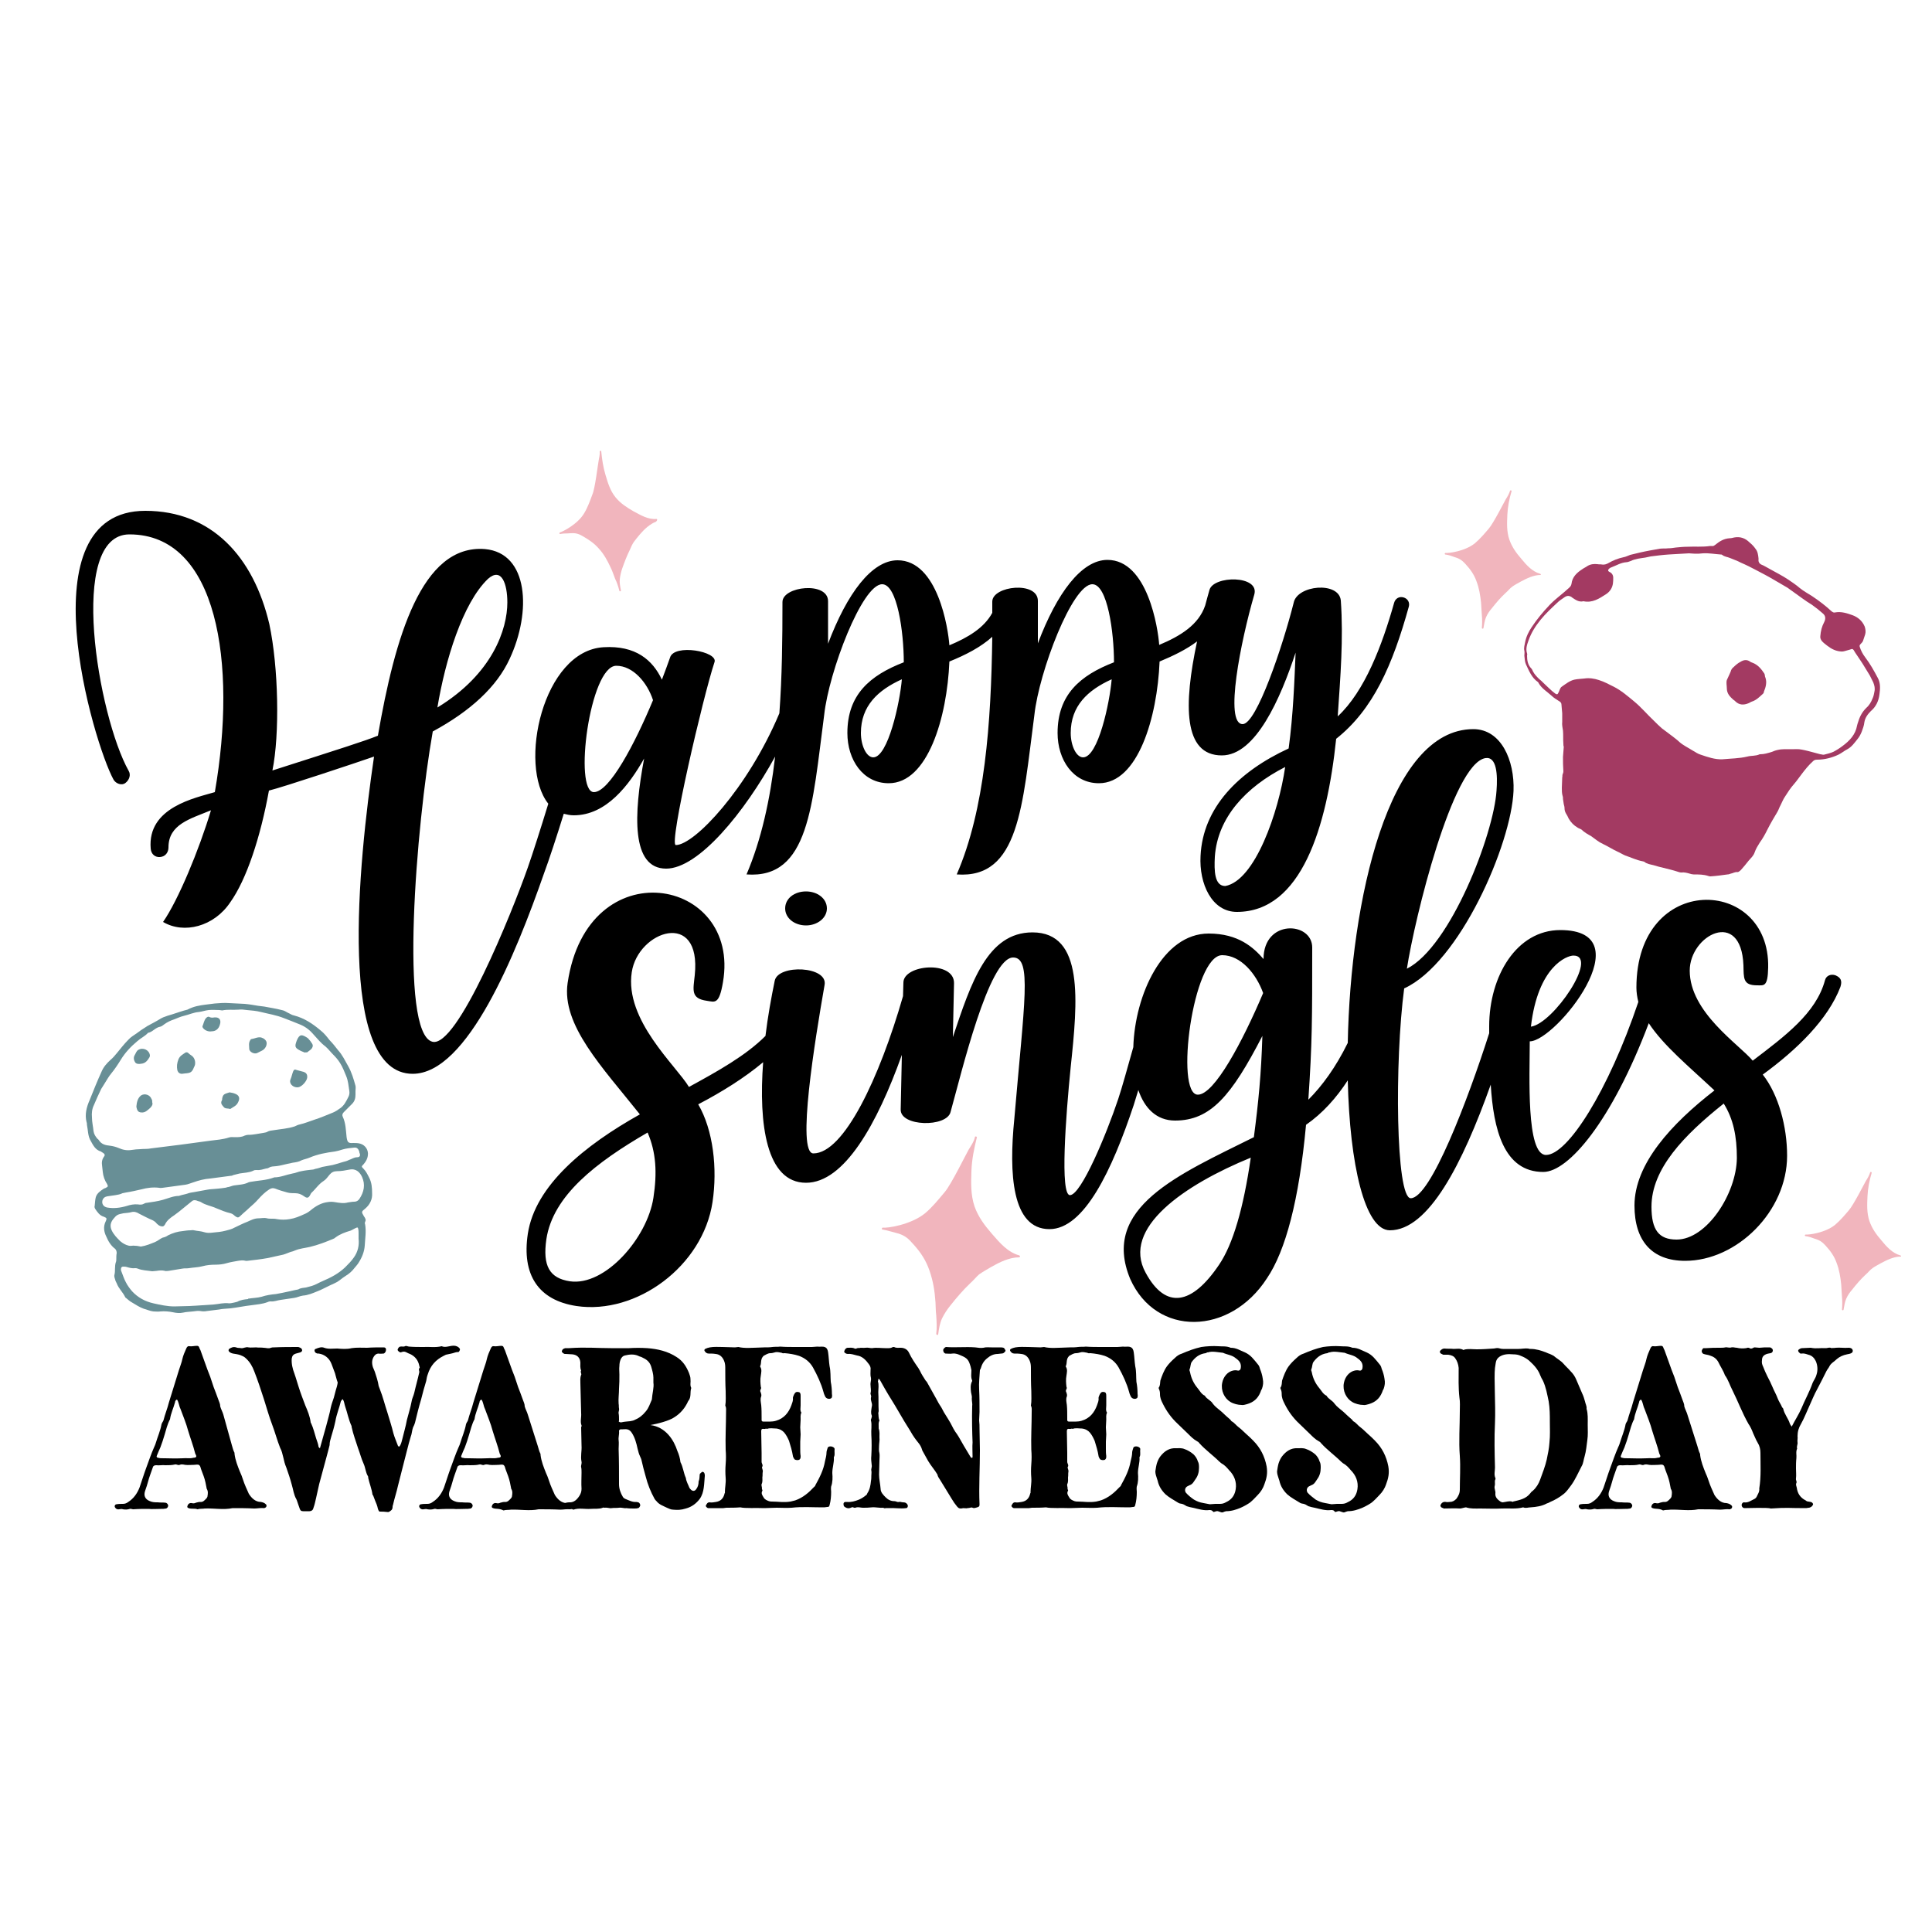
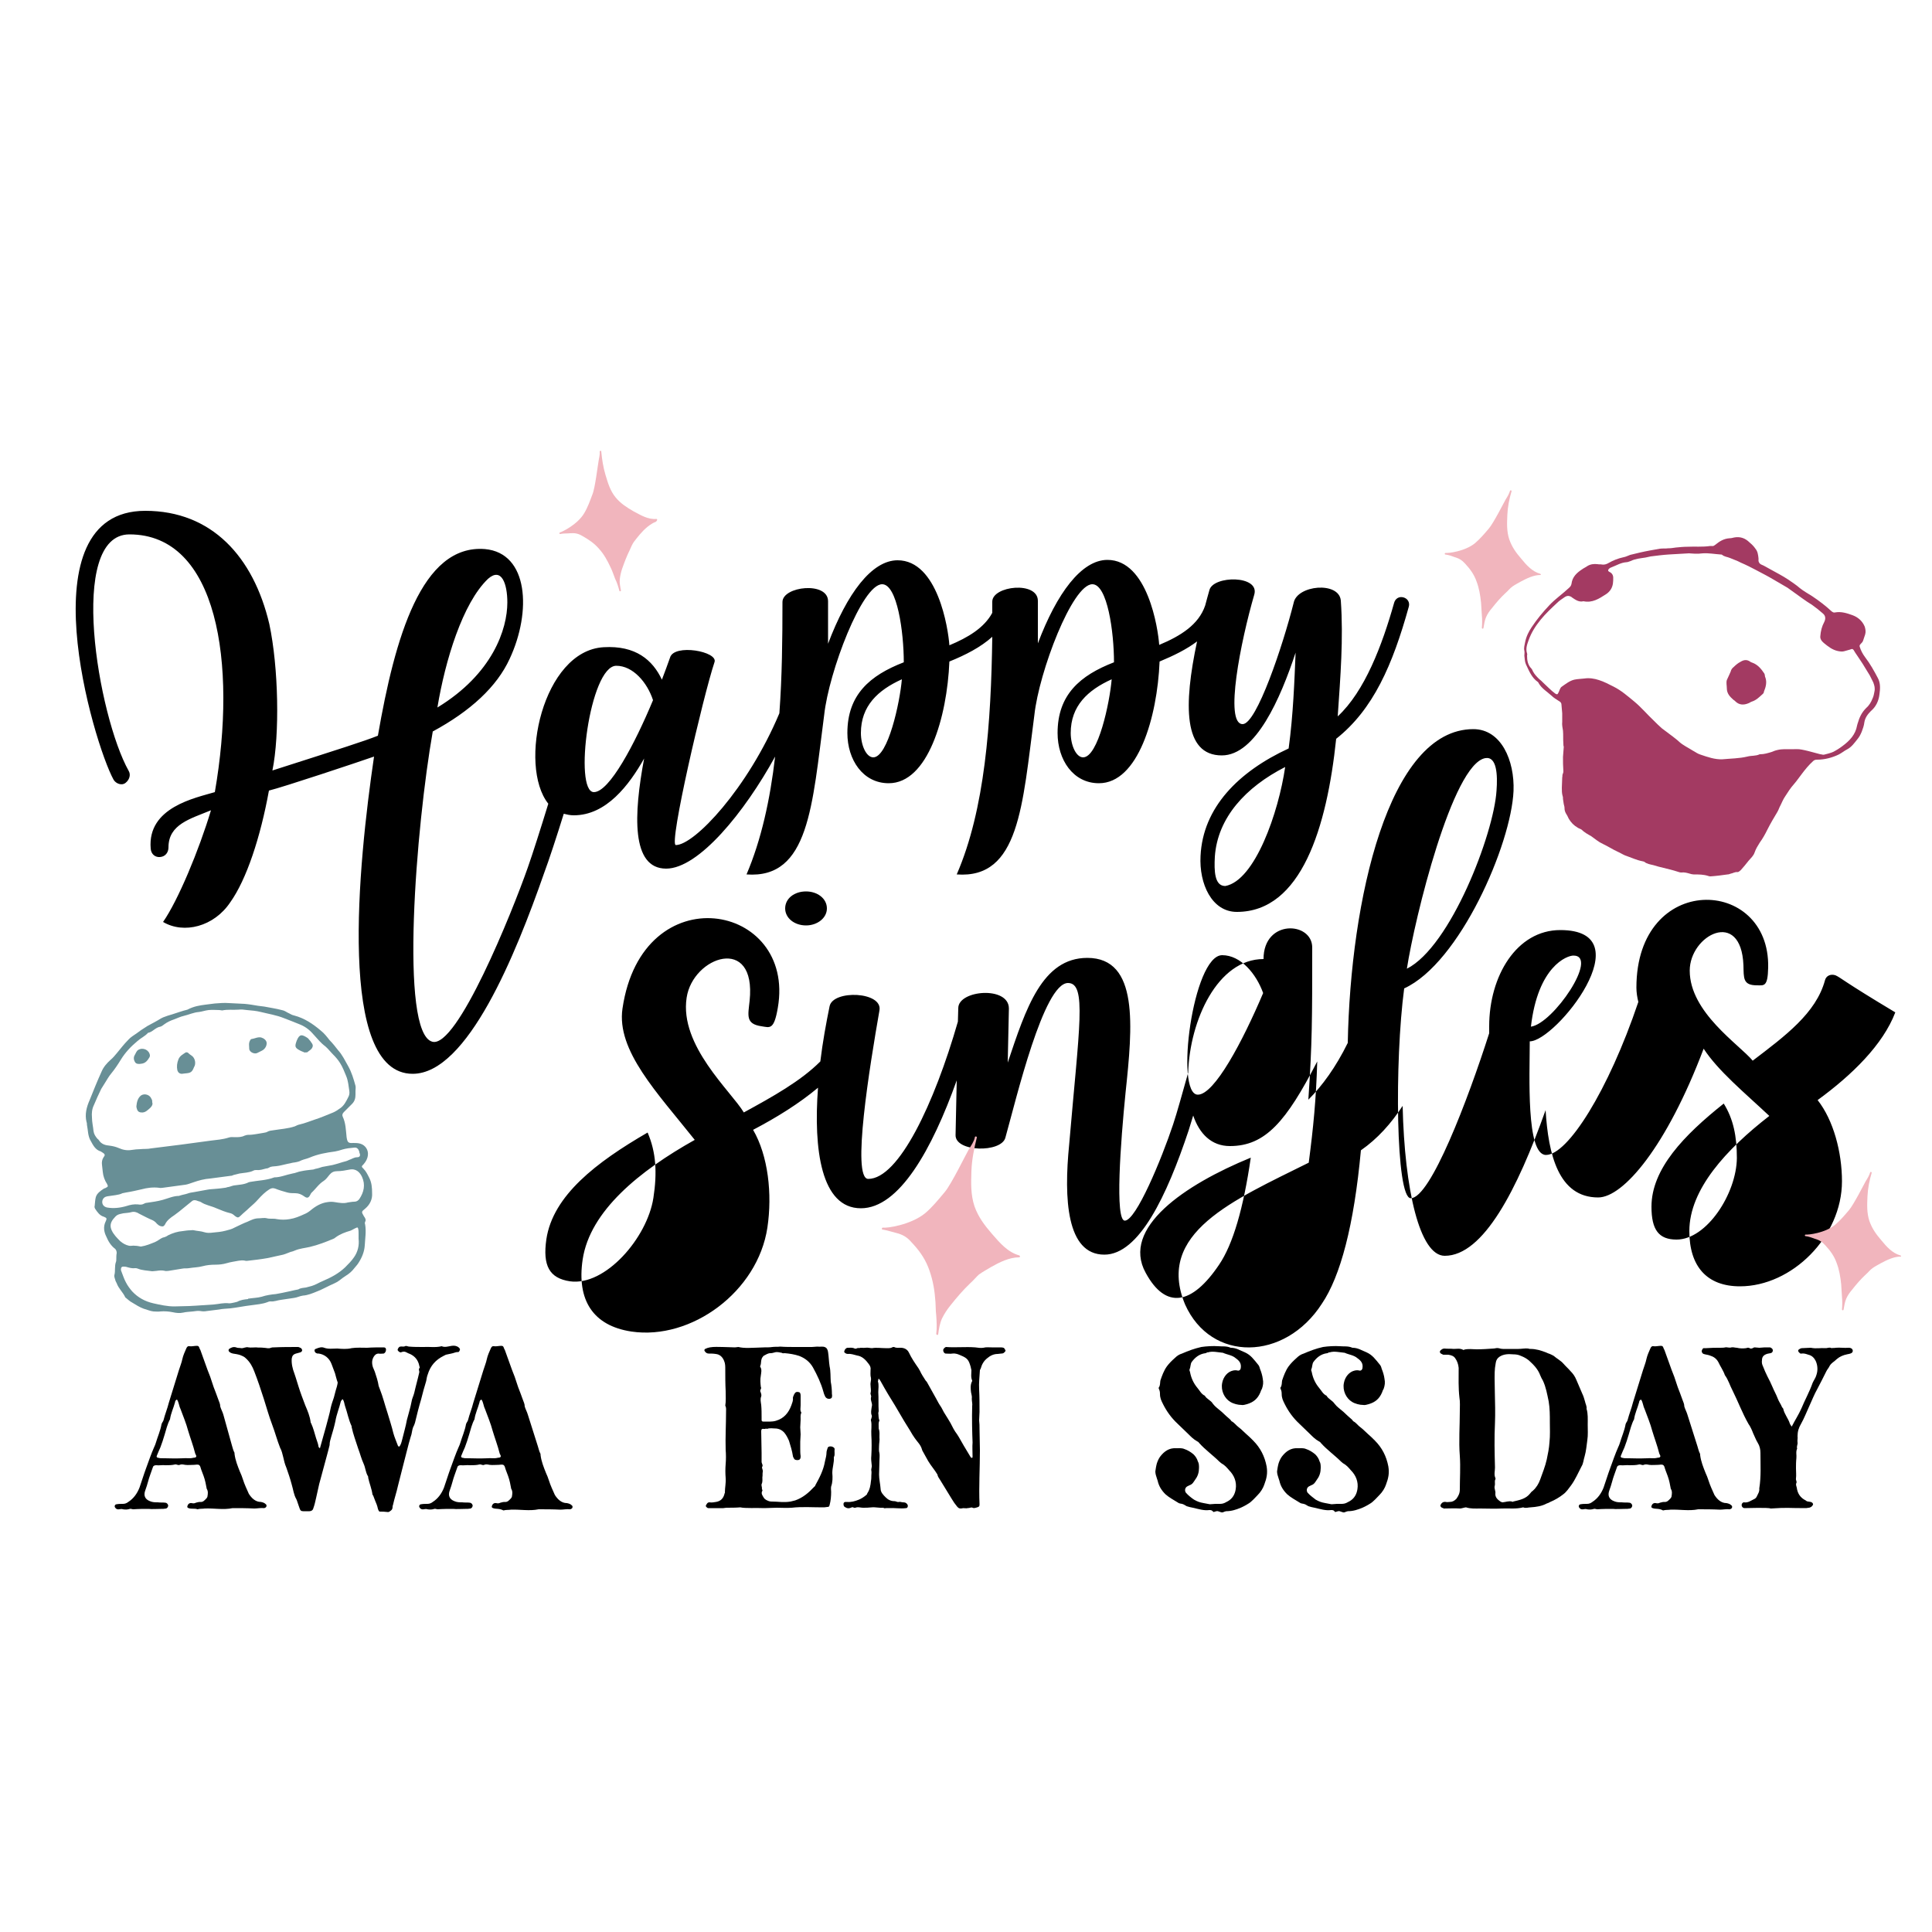
<svg xmlns="http://www.w3.org/2000/svg" xml:space="preserve" style="enable-background:new 0 0 500 500;" viewBox="0 0 500 500" y="0px" x="0px" id="Layer_1" version="1.1">
  <style type="text/css">
	.st0{fill:#688F96;}
	.st1{fill:#F1B5BD;}
	.st2{fill:#A33A62;}
</style>
  <g>
    <g>
      <path d="M145.9,210.6c0.8,0.2,1.6,0.4,2.6,0.4c8.4,0,14.3-7.8,18.2-14.7c-2.7,14.4-3.4,28.5,5.7,28.5c8.4,0,20.3-14.6,28.2-29    c-1.3,11.2-3.6,21.6-7.4,30.5c16.2,1.2,17-17.8,20.1-41.3c1.2-11.1,9.8-33.8,15-33.8c3.9,0,5.6,12.4,5.6,20.2    c-8.8,3.4-14.6,8.4-14.6,18.3c0,6.9,4,13,10.7,13c10.1,0,15.1-17,15.7-31.5c4.2-1.7,8.1-3.7,11.1-6.4c-0.3,22.3-1.9,44.7-9.2,61.5    c16.2,1.2,17-17.8,20.1-41.3c1.2-11.1,9.8-33.8,15-33.8c3.9,0,5.6,12.4,5.6,20.2c-8.8,3.4-14.6,8.4-14.6,18.3c0,6.9,4,13,10.7,13    c10.1,0,15.1-17,15.7-31.5c3.6-1.5,6.9-3.1,9.7-5.2c-3.5,16.4-3.6,29.5,6.4,29.5c8.8,0,15.2-14.8,19.1-26.6    c-0.3,7.1-0.6,16-1.8,24.8c-13,6-22.2,15.3-22.8,27.8c-0.4,7.2,2.9,14.5,9.4,14.5c16.7,0,23.3-21.9,25.7-44.8    c9.6-7.6,14.6-19.1,18.8-34.2c0.3-1.1-0.3-2.1-1.4-2.4c-1.1-0.3-2.1,0.3-2.4,1.4c-3.1,11-7.6,22.9-14.6,29.4    c0.7-10.3,1.5-20.1,0.8-30c-0.5-5-11.3-4-12.2,0.6c-2.8,11.1-9.6,31.4-13.2,31.4c-4.8,0-0.5-21.5,3-33.5c1.5-5.1-10.6-5-11.6-1.2    c-0.4,1.3-0.7,2.6-1.1,4c-1.7,5-6.4,7.9-11.9,10.2c-0.3-4.3-3-22-13.4-22c-6.7,0-13.1,8.6-18,21.6v-11c0-5.2-11.8-3.9-11.8,0.2    c0,1,0,2,0,2.9c-2.1,3.9-6.3,6.4-11.1,8.4c-0.3-4.3-3-22-13.4-22c-6.7,0-13.1,8.6-18,21.6v-11c0-5.2-11.8-3.9-11.8,0.2    c0,9.6-0.1,19.3-0.8,28.8c-8.2,19.5-22,34.1-26.8,34.1c-1.9,0,7.1-38.6,10-47.3c1.1-2.8-10.5-4.9-11.5-1.2    c-0.6,1.7-1.3,3.6-2.1,5.7c-2.4-5.1-6.8-8.9-15.1-8.4c-15.7,0.9-22.2,30.6-14.3,40.5c-1.9,6.2-4.1,13.1-5.3,16.5    c-4.1,11.7-18.3,46.8-24.7,45.1c-8.6-2.2-4.2-56,0.1-80.3c9.8-5.3,16.6-11.6,19.9-18.8c5.7-12.2,4.9-27.4-6.4-28.4    c-16.4-1.3-23.3,22.9-27.7,48.3c-3.8,1.5-8.9,3.1-27.3,9c1.9-9.3,1.6-26.6-0.8-37.9c-4.1-17.4-14.9-29.3-32.1-29.3    c-31.3,0-13.4,60.2-8.2,69.6c0.6,1,2.1,1.6,3.1,0.8c1-0.8,1.4-2.1,0.8-3.1c-7.9-14.1-16-61.2,0.2-61.2c22.8,0,27.9,33.3,22.1,66.7    c-5,1.5-17.5,3.9-16.6,14.6c0.1,1.5,1.2,2.3,2.4,2.2c1.4-0.1,2.2-1.2,2.2-2.5c0-6,5.7-7.4,11-9.6c-3.1,10.3-8.5,23.3-12.4,28.9    c5.4,3.2,13.2,1.2,17.4-5.1c4.2-5.9,7.8-16.8,10-28.9c3.7-0.9,22.9-7.3,27.2-8.8c-4.1,27.8-9.6,82.1,10,82.1    c14.2,0,26.7-31,34-51.9C142,222.8,144.2,216.1,145.9,210.6z M226,196c-1.8,0-3.2-3.1-3.2-6.3c0-7,4.4-11.1,10.6-13.9    C232.9,181.8,229.8,196,226,196z M280.3,196c-1.8,0-3.2-3.1-3.2-6.3c0-7,4.4-11.1,10.6-13.9C287.2,181.8,284.2,196,280.3,196z     M317.1,229.3c-2.8,0-2.9-3.9-2.7-7.6c0.7-10.1,8-18,18.2-23.2C330.9,210.2,324.8,227.9,317.1,229.3z M159.5,172.3    c4.3,0,8,4.3,9.5,8.9c-4.7,11.3-11.3,23.8-15.3,23.8C148.4,205,152.6,172.3,159.5,172.3z M126.3,149.8c3.5-3.1,5,1.3,5,6.1    c0,6.9-3.8,18.5-18.1,27.2C115.2,171,119.7,156.1,126.3,149.8z" />
      <path d="M208.6,230.7c-3,0-5.4,1.8-5.4,4.4c0,2.5,2.4,4.4,5.4,4.4c2.9,0,5.4-1.9,5.4-4.4C214,232.5,211.5,230.7,208.6,230.7z" />
-       <path d="M475,252.4c-1.2-0.4-2.4,0.1-2.7,1.3c-2.3,8.5-10.3,14.4-18.7,20.8c-3.5-4.2-16.3-12.5-16.3-23.3    c0-9.2,13.3-16.2,13.9-1.4c0.1,3.3-0.2,5.2,3.5,5.2c1.8,0,2.8,0.5,2.9-4.6c0.5-23.6-34.1-24.8-34.1,5.2c0,1.2,0.2,2.5,0.5,3.7    c-7.8,23.1-18.3,39.6-23.9,39.6c-5.2,0-4.2-20.7-4.2-29.4c6.7,0,29.7-28.8,7.9-28.8c-11.3,0-18.4,11.9-18.4,24.9    c0,0.6,0,1.2,0,1.8c-5.5,17.2-15.2,42.7-20.3,42.7c-3.9,0-4.2-35.5-1.7-54.3c14.4-6.6,27.7-37.3,28.3-51.1c0.3-7.9-3.2-16-10.4-16    c-22,0-31.8,44.4-32.5,81.2c-3.1,6.3-6.6,11.1-10.2,14.7c1-14.7,1-20.9,1-39.4c0-6.7-12.6-7.4-12.6,3c-2.6-3-6.5-6.6-14.2-6.6    c-11.9,0-19.1,15.9-19.5,29.4c-1.5,5.3-2.9,10.4-3.9,13.4c-3,9-9.6,24.9-12.5,24.9c-2.6,0-1.1-20.3,0.2-33.2    c1.8-17,3.5-34.8-9.9-34.8c-11.7,0-15.9,13.1-20.6,27.1l0.3-14c0-5.9-13.1-4.8-13.1-0.1l-0.1,3.5c-6.1,21.2-15.3,40.7-23.2,40.7    c-4.4,0,0.4-29.3,2.9-43.6c0.9-4.9-12-5.4-12.9-1.1c-0.9,4.4-1.8,9.3-2.4,14.3c-5.1,5.1-12.3,9.1-19.8,13.2    c-3.3-5.5-16.7-17.3-14.8-29.7c1.6-10.7,18.1-16.4,16.3,0.8c-0.4,3.8-1.1,6,3.1,6.6c2.1,0.3,3.2,1.1,4.2-4.8    c4.7-27.2-35.1-34.5-40.2,0.2c-1.6,10.9,9,21.8,18.7,34c-14.3,8-27.1,18.4-29,30.9c-1.6,10.6,2.7,17.2,12.6,18.7    c15.5,2.3,32.7-10.3,35.2-26.9c1.3-8.7,0.2-18.6-3.7-25.3c6.1-3.2,11.9-6.8,16.8-10.9c-1.2,16,0.8,31.2,11.1,31.2    c9.9,0,18.4-15.2,24.8-33.1l-0.3,14.1c-0.2,4.5,11.9,4.7,12.9,0.7c2.8-10,9.9-40,16.2-40c4.9,0,2.9,11.3,0.3,41.8    c-1.4,14-0.7,28.5,9.1,28.5c9,0,16.2-15.3,21.8-32.1c0.4-1.3,0.8-2.6,1.2-3.9c1.6,4.7,4.7,7.9,9.5,7.9c9.2,0,14.6-6.4,22.6-21.9    c-0.3,9.9-1,17-2.2,26.2c-19.5,9.7-39.7,18.2-32,36.7c6.7,15,25.8,14.7,35.4-0.2c4.8-7.1,8.3-20.2,10.1-39.7    c4.3-3,7.8-6.9,10.8-11.5c0.5,21.7,4.4,38.8,10.9,38.8c10,0,18.8-17.2,26.1-37.7c0.7,11.4,3.3,22.6,13.6,22.6    c6.5,0,17.7-13.1,27.3-38.5c3.8,5.8,10.5,11.3,17,17.4c-11.1,8.6-20.7,19-20.7,29.8c0,9.1,4.5,14.3,13.1,14.3    c13.4,0,26.4-12.8,26.4-27.2c0-7.5-2.2-15.8-6.3-21c8.9-6.5,16.9-14.3,20.1-22.7C476.8,253.8,476.4,253,475,252.4z M407.2,247.3    c6.7,0-5.2,17.6-11,18.4C398,250.1,405.5,247.3,407.2,247.3z M384.4,196.2c3-0.5,3.2,4.4,2.9,8.4c-0.7,11.2-11.9,40.4-23.2,46.1    C366.1,237.7,375.9,197.7,384.4,196.2z M169.1,310c-1.6,10.4-12.5,22.9-21.6,21.6c-5.3-0.8-7.1-4-6.1-10.9    c1.7-11.3,12.9-19.9,26.2-27.6C169.8,298.2,170.1,303.5,169.1,310z M315.5,327.3c-7,10.4-13.8,11.7-19,2.1    c-6.4-11.6,10.1-22.8,27.2-29.8C321.8,312.7,319.1,322,315.5,327.3z M310,283.3c-6,0-1.3-36.1,6.3-36.1c4.8,0,8.8,4.8,10.6,9.8    C321.6,269.5,314.3,283.3,310,283.3z M433.9,320.8c-4.6,0-6.5-2.5-6.5-8.5c0-9.8,8.4-18.5,18.7-26.7c2.5,4,3.4,8.5,3.4,14.1    C449.4,308.9,441.7,320.8,433.9,320.8z" />
+       <path d="M475,252.4c-1.2-0.4-2.4,0.1-2.7,1.3c-2.3,8.5-10.3,14.4-18.7,20.8c-3.5-4.2-16.3-12.5-16.3-23.3    c0-9.2,13.3-16.2,13.9-1.4c0.1,3.3-0.2,5.2,3.5,5.2c1.8,0,2.8,0.5,2.9-4.6c0.5-23.6-34.1-24.8-34.1,5.2c0,1.2,0.2,2.5,0.5,3.7    c-7.8,23.1-18.3,39.6-23.9,39.6c-5.2,0-4.2-20.7-4.2-29.4c6.7,0,29.7-28.8,7.9-28.8c-11.3,0-18.4,11.9-18.4,24.9    c0,0.6,0,1.2,0,1.8c-5.5,17.2-15.2,42.7-20.3,42.7c-3.9,0-4.2-35.5-1.7-54.3c14.4-6.6,27.7-37.3,28.3-51.1c0.3-7.9-3.2-16-10.4-16    c-22,0-31.8,44.4-32.5,81.2c-3.1,6.3-6.6,11.1-10.2,14.7c1-14.7,1-20.9,1-39.4c0-6.7-12.6-7.4-12.6,3c-11.9,0-19.1,15.9-19.5,29.4c-1.5,5.3-2.9,10.4-3.9,13.4c-3,9-9.6,24.9-12.5,24.9c-2.6,0-1.1-20.3,0.2-33.2    c1.8-17,3.5-34.8-9.9-34.8c-11.7,0-15.9,13.1-20.6,27.1l0.3-14c0-5.9-13.1-4.8-13.1-0.1l-0.1,3.5c-6.1,21.2-15.3,40.7-23.2,40.7    c-4.4,0,0.4-29.3,2.9-43.6c0.9-4.9-12-5.4-12.9-1.1c-0.9,4.4-1.8,9.3-2.4,14.3c-5.1,5.1-12.3,9.1-19.8,13.2    c-3.3-5.5-16.7-17.3-14.8-29.7c1.6-10.7,18.1-16.4,16.3,0.8c-0.4,3.8-1.1,6,3.1,6.6c2.1,0.3,3.2,1.1,4.2-4.8    c4.7-27.2-35.1-34.5-40.2,0.2c-1.6,10.9,9,21.8,18.7,34c-14.3,8-27.1,18.4-29,30.9c-1.6,10.6,2.7,17.2,12.6,18.7    c15.5,2.3,32.7-10.3,35.2-26.9c1.3-8.7,0.2-18.6-3.7-25.3c6.1-3.2,11.9-6.8,16.8-10.9c-1.2,16,0.8,31.2,11.1,31.2    c9.9,0,18.4-15.2,24.8-33.1l-0.3,14.1c-0.2,4.5,11.9,4.7,12.9,0.7c2.8-10,9.9-40,16.2-40c4.9,0,2.9,11.3,0.3,41.8    c-1.4,14-0.7,28.5,9.1,28.5c9,0,16.2-15.3,21.8-32.1c0.4-1.3,0.8-2.6,1.2-3.9c1.6,4.7,4.7,7.9,9.5,7.9c9.2,0,14.6-6.4,22.6-21.9    c-0.3,9.9-1,17-2.2,26.2c-19.5,9.7-39.7,18.2-32,36.7c6.7,15,25.8,14.7,35.4-0.2c4.8-7.1,8.3-20.2,10.1-39.7    c4.3-3,7.8-6.9,10.8-11.5c0.5,21.7,4.4,38.8,10.9,38.8c10,0,18.8-17.2,26.1-37.7c0.7,11.4,3.3,22.6,13.6,22.6    c6.5,0,17.7-13.1,27.3-38.5c3.8,5.8,10.5,11.3,17,17.4c-11.1,8.6-20.7,19-20.7,29.8c0,9.1,4.5,14.3,13.1,14.3    c13.4,0,26.4-12.8,26.4-27.2c0-7.5-2.2-15.8-6.3-21c8.9-6.5,16.9-14.3,20.1-22.7C476.8,253.8,476.4,253,475,252.4z M407.2,247.3    c6.7,0-5.2,17.6-11,18.4C398,250.1,405.5,247.3,407.2,247.3z M384.4,196.2c3-0.5,3.2,4.4,2.9,8.4c-0.7,11.2-11.9,40.4-23.2,46.1    C366.1,237.7,375.9,197.7,384.4,196.2z M169.1,310c-1.6,10.4-12.5,22.9-21.6,21.6c-5.3-0.8-7.1-4-6.1-10.9    c1.7-11.3,12.9-19.9,26.2-27.6C169.8,298.2,170.1,303.5,169.1,310z M315.5,327.3c-7,10.4-13.8,11.7-19,2.1    c-6.4-11.6,10.1-22.8,27.2-29.8C321.8,312.7,319.1,322,315.5,327.3z M310,283.3c-6,0-1.3-36.1,6.3-36.1c4.8,0,8.8,4.8,10.6,9.8    C321.6,269.5,314.3,283.3,310,283.3z M433.9,320.8c-4.6,0-6.5-2.5-6.5-8.5c0-9.8,8.4-18.5,18.7-26.7c2.5,4,3.4,8.5,3.4,14.1    C449.4,308.9,441.7,320.8,433.9,320.8z" />
    </g>
    <g>
      <path d="M48.8,390.3c-0.3-0.1-0.4-0.3-0.3-0.5c0.1-0.5,0.5-0.9,1.1-0.8c0.4,0.1,0.7,0.1,1.1-0.1c0.4-0.1,0.7-0.2,1.1-0.2    c0.8,0.1,1.2-0.5,1.7-1c0.1-0.2,0.2-0.3,0.2-0.5c0.1-0.6,0.2-1.3-0.2-1.9c-0.2-1.1-0.4-2.2-0.8-3.3l-0.6-1.6    c-0.2-0.5-0.2-0.9-0.5-1.2c-0.4-0.3-0.9-0.1-1.4-0.1c-0.8,0-1.5,0.1-2.3,0c-0.5-0.1-1-0.2-1.4,0c-0.4,0.2-0.8-0.2-1.2-0.1    c-0.8,0.2-1.7,0.2-2.5,0.2c-0.8-0.1-1.5,0.1-2.4,0c-0.5,0-0.8,0.2-0.9,0.7c-0.4,1.2-0.9,2.4-1.2,3.6c-0.2,0.7-0.4,1.4-0.7,2.2    c-0.5,1.3-0.1,2.3,1.2,2.8c0.7,0.3,1.3,0.3,2,0.3c0.7,0.1,1.3,0,2,0.1c0.3,0,0.6,0.3,0.7,0.6c0.1,0.4-0.2,0.8-0.5,0.9    c-0.5,0.1-0.9,0.1-1.4,0.1c-1,0-2.4,0.1-3.1,0c-1.3,0-2.7,0-4,0.1c-0.3,0-0.7-0.2-0.9-0.1c-0.6,0.2-1.2,0.2-1.8,0.1    c-0.5-0.2-0.9,0.1-1.4,0c-0.4-0.1-0.5-0.3-0.7-0.6c-0.1-0.3,0.1-0.7,0.5-0.7c0.5-0.1,1-0.1,1.6-0.1s1-0.2,1.4-0.5    c1.4-0.9,2.3-2.2,2.9-3.7c0.6-1.7,1.1-3.4,1.7-5c0.7-1.9,1.3-3.7,2.1-5.5c0.2-0.4,0.3-0.7,0.4-1c0.5-1.7,1.2-3.2,1.5-4.9    c0.1-0.4,0.4-0.7,0.5-1c0.4-1.6,1-3,1.4-4.6c0.9-2.8,1.7-5.6,2.6-8.4c0.3-1,0.7-1.9,0.9-2.9c0.2-0.9,0.6-1.8,1-2.7    c0.2-0.5,0.5-0.7,0.8-0.6c0.6,0.1,1.3-0.1,1.9-0.1c0.6,0,0.6,0.3,0.8,0.8c0.1,0.2,0.2,0.3,0.2,0.4c0.6,1.7,1.2,3.3,1.8,5    c0.2,0.6,0.5,1.2,0.7,1.8l0.9,2.7c0.4,1,0.8,2.1,1.2,3.2c0.2,0.6,0.5,1.1,0.5,1.8c0.2,0.7,0.6,1.4,0.8,2.1L60,374    c0.2,0.6,0.3,1.2,0.6,1.8c0.1,0.1,0.1,0.3,0.1,0.5c0.2,1.6,0.8,3.1,1.4,4.6c0.6,1.2,0.9,2.6,1.5,3.9c0.3,0.6,0.5,1.2,0.8,1.8    c0.7,1.1,1.7,2.1,3.1,2.1c0.5,0.1,0.9,0.2,1.3,0.6c0.3,0.2,0.2,0.8-0.2,0.9c-0.1,0.1-0.2,0.1-0.3,0.1c-0.8-0.1-1.7,0.1-2.5,0.1    c-1.9-0.1-3.8-0.1-5.6-0.1c-2.4,0.5-4.8,0-7.2,0.1c-0.6,0.1-1.2,0-1.9,0.2C50.4,390.3,49.6,390.6,48.8,390.3z M47.3,377.4    c0.9-0.1,1.8,0.1,2.6-0.1c0.3-0.1,0.6,0,0.8-0.2c0.3-0.3-0.2-0.8-0.2-1c-0.5-2-1.2-3.8-1.8-5.8c-0.5-1.9-1.3-3.8-2-5.7    c-0.4-0.8-0.4-1.7-0.9-2.4c-0.3,0.1-0.5,0.4-0.5,0.7c-0.4,1.5-1.1,2.9-1.3,4.4c-0.7,1.3-1,2.7-1.4,4c-0.3,1.1-0.7,2.2-1.1,3.3    c-0.3,0.7-0.6,1.3-0.9,2.1c-0.2,0.4,0.1,0.6,0.5,0.6c0.2,0.1,0.7,0.1,1.6,0.1C44.5,377.4,44.7,377.5,47.3,377.4z" />
      <path d="M77.2,389.4c-0.2-0.5-0.3-1-0.5-1.4c-0.7-1.2-0.8-2.5-1.2-3.8c-0.4-1.5-0.9-3-1.4-4.4c-0.4-0.9-0.6-1.8-0.8-2.7    c-0.2-0.8-0.4-1.7-0.8-2.4c-0.8-2-1.3-4-2.1-6.1c-0.8-2.1-1.4-4.3-2.1-6.5c-0.8-2.5-1.6-4.9-2.5-7.2c-0.5-1.3-1.1-2.4-2.2-3.4    c-0.4-0.4-0.9-0.6-1.4-0.8c-0.6-0.2-1.2-0.3-1.9-0.4c-0.4-0.1-0.7-0.2-1-0.5c-0.2-0.2-0.2-0.5,0-0.7c0.6-0.4,1.1-0.6,1.8-0.4    c0.4,0.2,0.9,0.1,1.3,0.2c0.6,0.1,1.2-0.4,1.9-0.2c0.6,0.1,1.3,0,2,0c0.6,0.1,1.3,0,1.9,0.1c0.7,0,1.3,0.3,1.9,0    c0.3-0.1,0.5-0.1,0.8-0.1c2.1-0.1,4.1-0.1,6.2-0.1c0.2,0,0.4,0.1,0.6,0.2c0.3,0.1,0.4,0.3,0.5,0.6c0,0.3-0.2,0.5-0.5,0.6l-1.1,0.3    c-0.7,0.2-1,0.6-1.1,1.3c-0.1,1.3,0.2,2.6,0.7,3.9l0.3,0.9c0.5,1.6,1,3.3,1.6,4.9c0.3,0.8,0.6,1.6,0.9,2.4    c0.6,1.4,1.2,2.8,1.4,4.4c0,0.1,0,0.1,0.1,0.2c0.6,1.3,0.9,2.6,1.3,3.9c0.2,0.7,0.5,1.3,0.6,2c0,0.3,0.2,0.5,0.4,0.6    c0.5-1.9,1.1-3.8,1.6-5.7c0.4-1.6,0.9-3.2,1.2-4.8c0.2-0.9,0.5-1.7,0.8-2.6l0.5-1.9c0.2-0.6,0.4-1.3,0.5-2    c-0.3-0.8-0.5-1.7-0.7-2.4c-0.3-0.9-0.6-1.5-0.9-2.4c-0.6-1.6-1.9-2.5-3.3-2.7c-0.2,0-0.5,0-0.6-0.1c-0.3-0.1-0.4-0.3-0.5-0.6    c0-0.3,0.1-0.5,0.3-0.5c0.7-0.3,1.5-0.6,2.2-0.3c1.1,0.4,2.2,0.2,3.4,0.2c1.2,0.1,2.5,0.2,3.7-0.1c1.3-0.2,2.7-0.1,4-0.1    c1.4-0.1,2.9-0.1,4.3-0.1c0.4,0,0.6,0.2,0.6,0.6c0,0.5-0.3,0.9-0.6,1c-0.5,0-0.9,0.1-1.3,0c-0.6,0-0.9,0.3-1.2,0.7    c-0.6,0.9-0.6,1.8-0.3,2.8c0.2,0.5,0.3,0.7,0.5,1.2c0.4,1.2,0.8,2.4,1,3.7c0.1,0.3,0.2,0.5,0.3,0.8c0.8,2,1.3,4.1,2,6.2    c0.5,1.7,1.1,3.5,1.5,5.2c0.3,1.1,0.8,2.2,1.2,3.3c0.1,0.1,0.2,0.2,0.3,0.2c0.5-0.5,0.6-1.2,0.8-1.9c0.4-1.7,0.9-3.3,1.2-5    c0.4-1.6,0.9-3.1,1.2-4.7c0.1-0.8,0.5-1.5,0.7-2.3c0.4-1.8,0.9-3.5,1.3-5.3c0.1-0.4-0.3-0.8,0.1-1.2c0.1-0.1-0.1-0.4-0.1-0.6    c-0.3-1.4-1.1-2.4-2.4-3c-0.3-0.1-0.5-0.2-0.7-0.3c-0.5-0.3-0.9-0.4-1.4-0.2c-0.1,0-0.2,0.1-0.3,0.1c-0.3,0-0.8-0.4-0.8-0.7    c0.1-0.4,0.4-0.8,0.7-0.8c0.4-0.1,0.9,0.1,1.2-0.1c0.4-0.2,0.7,0.1,1.1,0.1c1.2,0.1,2.4,0.1,3.6,0.1c1.6-0.1,3.2,0.2,4.8-0.2    c1.1,0.5,2.3-0.3,3.5-0.1c0.4,0.1,0.7,0.2,1,0.5c0.2,0.2,0.3,0.4,0.2,0.6c-0.1,0.3-0.3,0.6-0.5,0.5c-0.6,0-1.1,0.3-1.7,0.4    c-0.5,0.1-0.9,0.2-1.4,0.3c-0.2,0.1-0.4,0.2-0.6,0.3c-2,1-3.4,2.5-4.1,4.8c-0.2,0.5-0.3,1.1-0.4,1.7c-0.5,1.6-0.9,3.1-1.3,4.7    c-0.6,2-1.1,4-1.6,6.1c-0.1,0.4-0.3,0.8-0.5,1.2c-0.3,0.8-0.3,1.7-0.6,2.4c-0.7,2.3-1.2,4.6-1.8,6.8c-0.5,2-1,3.9-1.5,5.9    c-0.4,1.8-0.9,3.2-1.3,5c-0.1,0.2-0.1,0.3-0.1,0.5c0,0.3-0.1,0.7-0.4,0.9c-0.4,0.3-0.6,0.5-1,0.4c-0.7-0.1-1.3-0.1-2-0.1    c-0.5-0.5-0.4-1.1-0.7-1.8c-0.3-0.8-0.6-1.4-0.9-2.3l-0.2-0.3c-0.2-1.5-0.8-2.9-1.1-4.3c0-0.2,0-0.4-0.1-0.5    c-0.6-1-0.6-2.1-1.1-3.2c-0.6-1.3-0.9-2.6-1.4-3.9c-0.6-1.9-1.3-3.7-1.7-5.6v-0.2c-0.8-1.7-1.1-3.5-1.7-5.2    c-0.2-0.6-0.2-1.2-0.6-1.8c-0.3,0.2-0.4,0.4-0.5,0.6c-0.4,1.7-1.1,3.3-1.4,5.1c-0.3,1.4-0.7,2.8-1.1,4.1c-0.2,0.7-0.4,1.3-0.4,2.1    c-0.2,0.9-0.5,1.9-0.7,2.7l-2,7.4c-0.3,1.2-0.5,2.4-0.8,3.6c-0.2,0.9-0.4,1.8-0.7,2.6c-0.1,0.5-0.5,0.8-1,0.8h-0.4    C77.5,391.1,77.9,391.3,77.2,389.4z" />
      <path d="M127.6,390.3c-0.3-0.1-0.4-0.3-0.3-0.5c0.1-0.5,0.5-0.9,1.1-0.8c0.4,0.1,0.7,0.1,1.1-0.1c0.4-0.1,0.7-0.2,1.1-0.2    c0.8,0.1,1.2-0.5,1.7-1c0.1-0.2,0.2-0.3,0.2-0.5c0.1-0.6,0.2-1.3-0.2-1.9c-0.2-1.1-0.4-2.2-0.8-3.3l-0.6-1.6    c-0.2-0.5-0.2-0.9-0.5-1.2c-0.4-0.3-0.9-0.1-1.4-0.1c-0.8,0-1.5,0.1-2.3,0c-0.5-0.1-1-0.2-1.4,0c-0.4,0.2-0.8-0.2-1.2-0.1    c-0.8,0.2-1.7,0.2-2.5,0.2c-0.8-0.1-1.5,0.1-2.4,0c-0.5,0-0.8,0.2-0.9,0.7c-0.4,1.2-0.9,2.4-1.2,3.6c-0.2,0.7-0.4,1.4-0.7,2.2    c-0.5,1.3-0.1,2.3,1.2,2.8c0.7,0.3,1.3,0.3,2,0.3c0.7,0.1,1.3,0,2,0.1c0.3,0,0.6,0.3,0.7,0.6c0.1,0.4-0.2,0.8-0.5,0.9    c-0.5,0.1-0.9,0.1-1.4,0.1c-1,0-2.4,0.1-3.1,0c-1.3,0-2.7,0-4,0.1c-0.3,0-0.7-0.2-0.9-0.1c-0.6,0.2-1.2,0.2-1.8,0.1    c-0.5-0.2-0.9,0.1-1.4,0c-0.4-0.1-0.5-0.3-0.7-0.6c-0.1-0.3,0.1-0.7,0.5-0.7c0.5-0.1,1-0.1,1.6-0.1c0.6,0,1-0.2,1.4-0.5    c1.4-0.9,2.3-2.2,2.9-3.7c0.6-1.7,1.1-3.4,1.7-5c0.7-1.9,1.3-3.7,2.1-5.5c0.2-0.4,0.3-0.7,0.4-1c0.5-1.7,1.2-3.2,1.5-4.9    c0.1-0.4,0.4-0.7,0.5-1c0.4-1.6,1-3,1.4-4.6c0.9-2.8,1.7-5.6,2.6-8.4c0.3-1,0.7-1.9,0.9-2.9c0.2-0.9,0.6-1.8,1-2.7    c0.2-0.5,0.5-0.7,0.8-0.6c0.6,0.1,1.3-0.1,1.9-0.1c0.6,0,0.6,0.3,0.8,0.8c0.1,0.2,0.2,0.3,0.2,0.4c0.6,1.7,1.2,3.3,1.8,5    c0.2,0.6,0.5,1.2,0.7,1.8l0.9,2.7c0.4,1,0.8,2.1,1.2,3.2c0.2,0.6,0.5,1.1,0.5,1.8c0.2,0.7,0.6,1.4,0.8,2.1l2.6,8.2    c0.2,0.6,0.3,1.2,0.6,1.8c0.1,0.1,0.1,0.3,0.1,0.5c0.2,1.6,0.8,3.1,1.4,4.6c0.6,1.2,0.9,2.6,1.5,3.9c0.3,0.6,0.5,1.2,0.8,1.8    c0.7,1.1,1.7,2.1,3.1,2.1c0.5,0.1,0.9,0.2,1.3,0.6c0.3,0.2,0.2,0.8-0.2,0.9c-0.1,0.1-0.2,0.1-0.3,0.1c-0.8-0.1-1.7,0.1-2.5,0.1    c-1.9-0.1-3.8-0.1-5.6-0.1c-2.4,0.5-4.8,0-7.2,0.1c-0.6,0.1-1.2,0-1.9,0.2C129.1,390.3,128.4,390.6,127.6,390.3z M126.1,377.4    c0.9-0.1,1.8,0.1,2.6-0.1c0.3-0.1,0.6,0,0.8-0.2c0.3-0.3-0.2-0.8-0.2-1c-0.5-2-1.2-3.8-1.8-5.8c-0.5-1.9-1.3-3.8-2-5.7    c-0.4-0.8-0.4-1.7-0.9-2.4c-0.3,0.1-0.5,0.4-0.5,0.7c-0.4,1.5-1.1,2.9-1.3,4.4c-0.7,1.3-1,2.7-1.4,4c-0.3,1.1-0.7,2.2-1.1,3.3    c-0.3,0.7-0.6,1.3-0.9,2.1c-0.2,0.4,0.1,0.6,0.5,0.6c0.2,0.1,0.7,0.1,1.6,0.1C123.2,377.4,123.5,377.5,126.1,377.4z" />
-       <path d="M172.6,390.2c-1-0.5-2-0.8-2.7-1.7c-0.2-0.2-0.4-0.4-0.5-0.6c-1-1.8-1.8-3.8-2.3-5.8c-0.4-1.4-0.8-2.9-1.1-4.3    c-0.1-0.4-0.3-0.7-0.4-1c-0.3-0.6-0.4-1.2-0.6-1.9c-0.3-1.4-0.7-2.9-1.5-4.1c-0.6-0.9-1.2-1-2.3-0.9h-0.6    c-0.3,0.1-0.4,0.2-0.4,0.5c0.1,0.7-0.2,1.6-0.1,2.3c0.1,0.8,0,1.5,0,2.3c0.1,3,0.1,6.1,0.1,9.1c0,1.2,0.4,2.3,1,3.3    c0.2,0.3,0.4,0.4,0.6,0.5c1,0.4,1.9,0.9,2.9,0.8c0.2,0,0.3,0.1,0.5,0.1c0.3,0.1,0.5,0.5,0.5,0.8c-0.1,0.3-0.3,0.7-0.6,0.7    c-0.3,0.1-0.6,0.1-0.9,0.1c-0.7,0-1.4,0-2.1-0.1c-0.6,0.1-1.2-0.2-1.9-0.1c-0.6,0.1-1.3,0-1.9,0.1c-0.6,0.1-1.1-0.2-1.8-0.1    c-0.2,0-0.3-0.1-0.5,0c-1,0.4-2.1,0.2-3.2,0.3c-1.4,0.1-3-0.3-4.4,0.2c-0.8-0.4-1.6-0.1-2.4-0.2c-0.1-0.1-0.1-0.1-0.2-0.1    c-0.2-0.1-0.5-0.5-0.4-0.7c0-0.2,0.2-0.4,0.3-0.5c0.5-0.2,1-0.4,1.6-0.4c1.2,0.1,2-0.7,2.6-1.6c0.4-0.6,0.6-1.2,0.6-1.9    c-0.1-1.4,0-2.8,0-4.2c0-0.5,0-1-0.1-1.4c-0.1-0.4,0.2-0.9,0.1-1.4c-0.3-1.4,0.1-2.8,0-4.2l-0.1-4.7c0-0.2,0.2-0.3,0.1-0.5    c-0.4-1,0-2.1-0.1-3.2l-0.2-7.8c0-0.7-0.1-1.3,0.2-2.1c0.2-0.2-0.3-0.7,0-1.1c-0.3-0.7-0.2-1.4-0.2-2.1c-0.1-1.3-0.9-2-2.1-2.1    c-0.6,0-1.1-0.1-1.7-0.1h-0.2c-0.3,0-0.9-0.5-0.8-0.7c0.1-0.4,0.3-0.6,0.6-0.7c0.2-0.1,0.3-0.1,0.5-0.1h0.8c4.4-0.3,7.2,0,10.8,0    h4.7c1.6-0.1,3.2-0.1,4.7,0c2.7,0.2,5.3,0.8,7.6,2.3c1.6,1,2.5,2.4,3.2,4.1c0.2,0.6,0.4,1,0.4,1.7c0.1,0.7-0.2,1.5,0.2,2.2    c-0.4,1.1,0.1,2.4-0.8,3.4c-0.8,1.8-2,3.2-3.6,4.2c-1.3,0.9-4.4,1.7-6.2,2c4,0.5,6.1,3.9,7,6.7c0.4,0.9,0.7,1.9,0.8,2.9    c0.7,1.3,0.8,2.8,1.4,4.1c0.1,0.9,0.6,1.7,0.9,2.5c0.1,0.2,0.2,0.3,0.3,0.4c0.4,0.5,1,0.6,1.4,0.1c0.5-0.6,0.7-1.3,0.7-2.1    c0.3-0.7,0.2-1.2,0.3-1.9c0.1-0.2,0.3-0.3,0.5-0.5c0.1-0.1,0.2-0.1,0.3-0.1c0.4,0.2,0.4,0.3,0.5,0.8v0.3c-0.2,2-0.1,4.2-1.3,5.9    c-0.9,1.2-2.1,2.1-3.6,2.5c-1.3,0.4-2.1,0.4-3.3,0.3C173.6,390.7,173.1,390.4,172.6,390.2z M163.1,367.8c0.4-0.1,0.7-0.1,1.1-0.3    c1.2-0.5,2.1-1.2,2.9-2.2c0.8-0.9,1.1-2,1.6-3.1c0.1-1.6,0.6-3.1,0.4-4.4v-1.3c0-0.8-0.3-1.9-0.6-2.9c-0.4-1.2-1.2-1.8-2.3-2.3    c-0.3-0.2-0.7-0.2-1-0.4c-1.1-0.5-2.3-0.4-3.5-0.1c-1,0.2-1.4,1.6-1.4,2.7c-0.1,0.9,0,1.3,0,2.2c0,1.3,0,2.4-0.1,3.7    c0,1.3-0.2,2.6-0.1,3.9c0.1,0.4,0,0.8,0.1,1.2c0.1,0.5-0.2,0.9-0.1,1.3c0.1,0.5,0.1,1.2,0.1,1.8c0,0.2-0.2,0.3,0.1,0.4    c0.1,0.1,0.4,0.1,0.5,0.1C161.6,367.9,162.3,367.9,163.1,367.8z" />
      <path d="M183.3,390.3c-0.2,0-0.4-0.2-0.5-0.3c-0.1-0.1-0.2-0.3-0.1-0.4c0.2-0.4,0.4-0.8,0.9-0.8c0.6,0.1,1.1,0,1.7-0.1    c1.2-0.2,1.9-0.9,2.2-2.1c0-0.2,0.2-0.3,0.1-0.4c0-1.2,0.3-2.4,0.2-3.7c-0.1-1.2-0.1-2.4,0-3.6c0.1-1.2,0.1-2.5,0-3.7    c-0.1-3.3,0.1-6.5,0.1-9.8c0-0.5,0.1-1.1-0.2-1.6c0.2-1.2,0.1-2.5,0.1-3.8c-0.1-1.9-0.1-3.8-0.1-5.7c0-0.7,0-1.4-0.3-2.1    c-0.4-1-1.1-1.7-2.2-1.8c-0.6-0.1-1.2-0.1-1.8-0.1c-0.5,0-0.8-0.3-1-0.6c-0.2-0.2-0.1-0.5,0.1-0.6c0.4-0.2,0.7-0.3,1.2-0.4    c1.1-0.2,2.2-0.1,3.3-0.1c1.2,0,2.2,0.1,3.2,0.1c0.3,0,0.6-0.1,0.9-0.1c1.6,0.4,3.4,0.2,6.7,0.1c0.7,0,1.4,0,2.1-0.1    c0.7-0.1,1.3,0,2-0.1c1.3,0.1,2.7,0.1,4,0.1h4.2c0.5,0,1-0.1,1.4-0.1c0.8,0.1,1.3-0.1,1.9,0.1s0.8,0.7,0.9,1.3    c0.2,1.3,0.2,2.4,0.4,3.7c0.3,1.3,0.2,2.7,0.3,4c0.2,1,0.3,2.1,0.3,3.2c0.1,0.3,0,0.6,0,0.8c-0.1,0.3-0.3,0.3-0.5,0.4    c-0.6,0.1-1.1-0.2-1.3-0.7c-0.2-0.4-0.3-0.7-0.4-1.1c-0.6-2.2-1.6-4.3-2.7-6.3c-0.8-1.4-2-2.4-3.6-3c-1.2-0.4-2.5-0.6-3.7-0.7    c-0.3,0-0.5,0.1-0.8-0.1c-0.6-0.1-1.2-0.3-1.8-0.1c-0.4,0.1-0.7,0.2-1.1,0.2c-0.7,0-1.2,0.4-1.8,0.7c-0.2,0.2-0.4,0.5-0.5,0.8    c-0.2,0.6-0.1,1.2-0.3,1.7c-0.1,0.1-0.1,0.3,0,0.4c0.4,0.7,0.2,1.4,0.1,2.2c-0.2,1-0.1,2,0,2.9c0.1,0.2,0.1,0.4,0,0.6    c-0.2,0.3-0.2,0.6,0,0.9c0.1,0.3,0.2,0.7,0.1,1c-0.3,0.7-0.1,1.4,0,2.2c0.1,1.1,0.1,2.2,0.1,3.3v0.6c0,0.2,0.1,0.4,0.4,0.4    c1.1,0,2.3,0.1,3.3-0.2c2.1-0.6,3.3-2.1,4-4c0.2-0.6,0.5-1.2,0.4-1.9c0-0.3,0.2-0.6,0.3-0.9c0.3-0.6,0.6-0.8,1.3-0.6    c0.1,0,0.3,0.2,0.3,0.3c0.1,0.2,0.1,0.5,0.1,0.7v2.4c0,0.7-0.2,1.3,0.2,1.9c-0.3,0.6-0.2,1.2-0.2,1.8c0,0.7-0.1,1.3-0.1,2    c0,0.6,0.1,1.1,0.1,1.8s-0.1,1.3-0.1,1.9v1.8c0,0.6,0,1.3,0.1,1.9c0,0.2,0,0.5-0.1,0.7c-0.1,0.1-0.2,0.3-0.3,0.3    c-0.3,0.1-0.6,0.1-0.9,0c-0.2,0-0.3-0.2-0.4-0.3c-0.1-0.2-0.3-0.5-0.3-0.7c-0.2-1.3-0.6-2.6-1-3.9c-0.3-0.7-0.7-1.5-1.2-2.1    c-0.5-0.6-1.2-1-2.1-1.1c-0.8,0-1.7-0.2-2.4,0.1c-0.3-0.2-0.5,0.1-0.8,0c-0.5-0.1-0.7,0.1-0.7,0.6c0,1.9,0.1,3.8,0.1,5.6v2.3    c0,0.5,0.5,0.9,0.1,1.4c0,0.4,0.3,0.8,0.2,1.2c-0.1,0.5,0,1-0.1,1.4c0,0.6,0.1,1.2-0.2,1.8c-0.1,0.3,0.1,0.7,0.1,1.1    c-0.1,0.2,0.2,0.4,0.1,0.6c-0.4,0.7,0,1.2,0.3,1.7c0.3,0.6,0.9,0.8,1.4,1c0.3,0.1,0.5,0.1,0.8,0.1c1.7,0,2.9,0.3,4.8,0    c0.4-0.1,0.8-0.2,1.2-0.3c2-0.7,3.5-2,4.9-3.5c0.1-0.1,0.3-0.2,0.3-0.4c1.1-2,2.1-3.9,2.5-6.2c0.2-0.8,0.4-1.6,0.4-2.3    c0-0.4,0.2-0.8,0.3-1.2c0.1-0.4,0.9-0.5,1.4-0.2c0.2,0.1,0.4,0.3,0.4,0.5c-0.1,0.7,0.1,1.3-0.1,1.9c-0.1,0.1-0.1,0.2-0.1,0.3    c0.1,1.3-0.4,2.6-0.4,4c0.1,1.2,0.1,2.4-0.3,3.5c-0.1,0.5,0,1,0,1.4c0,1.1-0.1,2.3-0.4,3.4c-0.1,0.4-0.2,0.5-0.6,0.5    c-0.5,0.1-0.9,0.1-1.3,0.1c-2.6,0-5.3-0.2-7.9,0.1c-1.4,0.1-2.6,0-3.9,0l-3.2,0.1c-2.1-0.1-4.9,0.1-6.2-0.2    c-1.2,0.1-2.4,0.1-3.6,0.1c-0.3,0-0.5,0.1-0.8,0.1C186.1,390.3,184.7,390.3,183.3,390.3z" />
      <path d="M247.7,389.9c-0.5-0.6-1-1.3-1.4-2l-3-4.9c-0.3-0.5-0.6-0.8-0.7-1.4c-0.7-1.2-1.7-2.3-2.4-3.5c-0.5-0.9-1-1.8-1.5-2.7    c-0.6-2.1-1.3-1.8-3.2-5.2c-1-1.6-2-3.2-2.9-4.8l-1-1.7c-1.2-1.9-2.4-3.9-3.5-5.9c-0.2-0.3-0.3-0.6-0.5-0.8    c-0.1-0.1-0.1-0.1-0.2-0.2c-0.1,0-0.1,0.5-0.2,0.7c0.3,0.9,0.1,1.9,0.1,2.8c0.1,1.6,0,3.2,0.1,4.9c0,0.2-0.1,0.3-0.1,0.5    c0.1,0.6,0,1.3,0.3,1.9c-0.3,0.6-0.2,1.1-0.2,1.8v0.3c0.3,0.8,0.2,1.6,0.2,2.3c0.1,0.7-0.1,1.5-0.1,2.2c0,0.6-0.1,1.2,0.1,1.9    c0.1,0.6,0,1.3,0,1.9c0,1.2-0.1,2.4-0.1,3.6c0,1.2,0.3,2.4,0.4,3.7c0,0.9,0.7,1.6,1.3,2.2c0.6,0.6,1.3,1,2.3,1    c0.4,0,0.7,0.3,1.1,0.2c0.4-0.1,0.7,0.1,1.1,0.1c0.5,0,0.8,0.1,1.1,0.5c0.3,0.4,0.1,1-0.3,1c-1.6,0.2-2.7-0.1-4.8,0    c-0.4-0.1-0.7,0.2-1.1-0.1c-0.9,0.1-2.1-0.2-3-0.1c-0.9,0.1-1.4,0.1-2.3,0.1c-0.4,0-1.2-0.2-1.6-0.1c-0.3,0.1-0.6,0.2-0.9,0    c-0.2-0.1-0.4,0-0.6,0.1c-0.5,0.2-0.9,0.2-1.4-0.1c-0.4-0.2-0.5-0.4-0.5-0.9c0-0.2,0.1-0.4,0.4-0.5h0.5c1.1,0.1,2.1-0.2,3.1-0.6    c0.7-0.3,1.3-0.7,1.9-1.2c0.2-0.1,0.2-0.4,0.3-0.5c0.6-0.9,0.8-2,0.9-3.1c0.1-0.5,0.1-1,0.1-1.4c0-0.4,0.1-0.9,0-1.3    c-0.1-0.5,0.2-0.9,0.1-1.4c-0.1-0.8-0.2-1.7-0.1-2.5c0.1-1.8,0.1-3.6,0-5.3c-0.1-1.3,0.2-2.6-0.1-3.8c-0.1-0.2,0.1-0.3,0.1-0.5    c0.1-0.3,0.2-0.6,0.1-0.8c-0.3-0.7-0.1-1.4,0-2.2c0.1-0.3,0.1-0.7,0-1c-0.1-0.5-0.3-0.9-0.2-1.4c0.2-0.5-0.2-0.8-0.1-1.2    c0.2-0.7,0-1.3,0-2c-0.1-0.7,0.2-1.2,0.1-1.9c-0.2-0.7-0.1-1.4-0.1-2.1c0.1-0.5-0.1-1-0.4-1.4c-0.8-1.1-1.7-2.1-3.1-2.3    c-0.8-0.2-1.6-0.5-2.4-0.4c-0.2,0-0.5-0.1-0.6-0.2c-0.2-0.1-0.4-0.3-0.3-0.5c0.1-0.5,0.5-0.9,0.9-0.9c0.6,0,1.2-0.1,1.8,0.2    c0.4,0.2,0.7-0.3,1.1-0.1c0.5-0.2,1.1,0,1.7-0.1c0.6-0.1,1.1,0.1,1.7,0.1c1.1-0.2,2.3,0,3.4,0c0.6,0,1.2,0.1,1.8-0.2    c0.1-0.1,0.3-0.1,0.5-0.1c0.5,0.3,1.1,0.2,1.7,0.2c0.9,0,1.7,0.4,2.1,1.2c0.7,1.5,1.6,2.8,2.5,4.1l0.4,0.7    c0.4,0.9,0.9,1.6,1.4,2.4c0.1,0.2,0.3,0.3,0.4,0.5c0.8,1.4,1.6,2.9,2.4,4.3c0.3,0.5,0.5,1,0.9,1.6c0.6,0.8,0.9,1.7,1.4,2.4    c0.5,0.8,1,1.6,1.4,2.3c0.5,1,1,2,1.7,2.9c0.6,0.9,1.1,1.9,1.7,2.9c0.6,1,1.2,2,1.8,3c0.1,0.1,0.2,0.2,0.3,0.2    c0.2,0,0.2-0.2,0.2-0.3c0-1.2-0.1-2.6,0-3.7c-0.1-2.4-0.2-6.3-0.1-9.4c0.1-0.6-0.1-1.2-0.1-1.9c0.1-0.6-0.1-1.1-0.2-1.7    c-0.1-0.9-0.2-1.8,0.2-2.7c0.1-0.1,0.1-0.3,0.1-0.3c-0.4-0.9-0.2-1.8-0.2-2.7l-0.2-0.9c-0.5-1.7-0.8-2.2-2.5-2.9    c-0.7-0.3-1.3-0.6-2.2-0.5c-0.6,0.1-1.2,0-1.8,0c-0.4-0.1-0.6-0.5-0.6-0.9c0-0.3,0.4-0.7,0.7-0.8c2.5,0.2,5-0.1,7.6,0.1    c0.7,0.1,1.4,0.2,2.1,0.1c0.7-0.2,1.4-0.1,2.1-0.1h2.1c0.3,0,0.7,0,1,0.1c0.3,0.1,0.3,0.4,0.5,0.6c0.1,0.3-0.1,0.4-0.2,0.5    c-0.2,0.3-0.5,0.4-0.9,0.4c-0.3,0-0.6,0.1-0.9,0.1c-1.1,0-2,0.5-2.7,1.1c-0.9,0.7-1.4,1.6-1.7,2.7c-0.1,0.2-0.2,0.3-0.2,0.4    c-0.1,1.7-0.3,3.3-0.2,5c0.1,2,0.1,3.9,0.1,5.8c0,0.7-0.1,1.4-0.1,2.2c0.1,0.8,0.1,1.5,0.1,2.2c0,1.9,0.1,3.7,0.1,5.5    c0,4.7-0.3,9.4-0.1,14c0,0.6-0.1,0.6-0.6,0.8c-0.4,0.1-0.8,0.3-1.2,0.1c-0.4-0.2-0.6,0.1-1.3,0.1c-0.3,0.1-0.8,0-1.1,0    C248.5,390.5,248.1,390.4,247.7,389.9z" />
-       <path d="M262.4,390.3c-0.2,0-0.4-0.2-0.5-0.3c-0.1-0.1-0.2-0.3-0.1-0.4c0.2-0.4,0.4-0.8,0.9-0.8c0.6,0.1,1.1,0,1.7-0.1    c1.2-0.2,1.9-0.9,2.2-2.1c0-0.2,0.2-0.3,0.1-0.4c0-1.2,0.3-2.4,0.2-3.7c-0.1-1.2-0.1-2.4,0-3.6c0.1-1.2,0.1-2.5,0-3.7    c-0.1-3.3,0.1-6.5,0.1-9.8c0-0.5,0.1-1.1-0.2-1.6c0.2-1.2,0.1-2.5,0.1-3.8c-0.1-1.9-0.1-3.8-0.1-5.7c0-0.7,0-1.4-0.3-2.1    c-0.4-1-1.1-1.7-2.2-1.8c-0.6-0.1-1.2-0.1-1.8-0.1c-0.5,0-0.8-0.3-1-0.6c-0.2-0.2-0.1-0.5,0.1-0.6c0.4-0.2,0.7-0.3,1.2-0.4    c1.1-0.2,2.2-0.1,3.3-0.1c1.2,0,2.2,0.1,3.2,0.1c0.3,0,0.6-0.1,0.9-0.1c1.6,0.4,3.4,0.2,6.7,0.1c0.7,0,1.4,0,2.1-0.1    c0.7-0.1,1.3,0,2-0.1c1.3,0.1,2.7,0.1,4,0.1h4.2c0.5,0,1-0.1,1.4-0.1c0.8,0.1,1.3-0.1,1.9,0.1s0.8,0.7,0.9,1.3    c0.2,1.3,0.2,2.4,0.4,3.7c0.3,1.3,0.2,2.7,0.3,4c0.2,1,0.3,2.1,0.3,3.2c0.1,0.3,0,0.6,0,0.8c-0.1,0.3-0.3,0.3-0.5,0.4    c-0.6,0.1-1.1-0.2-1.3-0.7c-0.2-0.4-0.3-0.7-0.4-1.1c-0.6-2.2-1.6-4.3-2.7-6.3c-0.8-1.4-2-2.4-3.6-3c-1.2-0.4-2.5-0.6-3.7-0.7    c-0.3,0-0.5,0.1-0.8-0.1c-0.6-0.1-1.2-0.3-1.8-0.1c-0.4,0.1-0.7,0.2-1.1,0.2c-0.7,0-1.2,0.4-1.8,0.7c-0.2,0.2-0.4,0.5-0.5,0.8    c-0.2,0.6-0.1,1.2-0.3,1.7c-0.1,0.1-0.1,0.3,0,0.4c0.4,0.7,0.2,1.4,0.1,2.2c-0.2,1-0.1,2,0,2.9c0.1,0.2,0.1,0.4,0,0.6    c-0.2,0.3-0.2,0.6,0,0.9c0.1,0.3,0.2,0.7,0.1,1c-0.3,0.7-0.1,1.4,0,2.2c0.1,1.1,0.1,2.2,0.1,3.3v0.6c0,0.2,0.1,0.4,0.4,0.4    c1.1,0,2.3,0.1,3.3-0.2c2.1-0.6,3.3-2.1,4-4c0.2-0.6,0.5-1.2,0.4-1.9c0-0.3,0.2-0.6,0.3-0.9c0.3-0.6,0.6-0.8,1.3-0.6    c0.1,0,0.3,0.2,0.3,0.3c0.1,0.2,0.1,0.5,0.1,0.7v2.4c0,0.7-0.2,1.3,0.2,1.9c-0.3,0.6-0.2,1.2-0.2,1.8c0,0.7-0.1,1.3-0.1,2    c0,0.6,0.1,1.1,0.1,1.8s-0.1,1.3-0.1,1.9v1.8c0,0.6,0,1.3,0.1,1.9c0,0.2,0,0.5-0.1,0.7c-0.1,0.1-0.2,0.3-0.3,0.3    c-0.3,0.1-0.6,0.1-0.9,0c-0.2,0-0.3-0.2-0.4-0.3c-0.1-0.2-0.3-0.5-0.3-0.7c-0.2-1.3-0.6-2.6-1-3.9c-0.3-0.7-0.7-1.5-1.2-2.1    c-0.5-0.6-1.2-1-2.1-1.1c-0.8,0-1.7-0.2-2.4,0.1c-0.3-0.2-0.5,0.1-0.8,0c-0.5-0.1-0.7,0.1-0.7,0.6c0,1.9,0.1,3.8,0.1,5.6v2.3    c0,0.5,0.5,0.9,0.1,1.4c0,0.4,0.3,0.8,0.2,1.2c-0.1,0.5,0,1-0.1,1.4c0,0.6,0.1,1.2-0.2,1.8c-0.1,0.3,0.1,0.7,0.1,1.1    c-0.1,0.2,0.2,0.4,0.1,0.6c-0.4,0.7,0,1.2,0.3,1.7c0.3,0.6,0.9,0.8,1.4,1c0.3,0.1,0.5,0.1,0.8,0.1c1.7,0,2.9,0.3,4.8,0    c0.4-0.1,0.8-0.2,1.2-0.3c2-0.7,3.5-2,4.9-3.5c0.1-0.1,0.3-0.2,0.3-0.4c1.1-2,2.1-3.9,2.5-6.2c0.2-0.8,0.4-1.6,0.4-2.3    c0-0.4,0.2-0.8,0.3-1.2c0.1-0.4,0.9-0.5,1.4-0.2c0.2,0.1,0.4,0.3,0.4,0.5c-0.1,0.7,0.1,1.3-0.1,1.9c-0.1,0.1-0.1,0.2-0.1,0.3    c0.1,1.3-0.4,2.6-0.4,4c0.1,1.2,0.1,2.4-0.3,3.5c-0.1,0.5,0,1,0,1.4c0,1.1-0.1,2.3-0.4,3.4c-0.1,0.4-0.2,0.5-0.6,0.5    c-0.5,0.1-0.9,0.1-1.3,0.1c-2.6,0-5.3-0.2-7.9,0.1c-1.4,0.1-2.6,0-3.9,0l-3.2,0.1c-2.1-0.1-4.9,0.1-6.2-0.2    c-1.2,0.1-2.4,0.1-3.6,0.1c-0.3,0-0.5,0.1-0.8,0.1C265.2,390.3,263.8,390.3,262.4,390.3z" />
      <path d="M313,390.8c-1.5,0.2-2.9-0.3-4.3-0.6c-0.5-0.1-1-0.2-1.6-0.4c-0.4-0.2-0.6-0.4-0.9-0.5c-0.4-0.2-0.9-0.1-1.3-0.4    c-1.1-0.7-2.3-1.3-3.3-2.2c-1-1-1.7-2.1-2-3.5c-0.1-0.2-0.1-0.4-0.2-0.6c-0.2-0.6-0.4-1.2-0.4-1.8c0.1-0.7,0.2-1.4,0.4-2.1    c0.2-0.6,0.5-1.3,0.9-1.8c1-1.3,2.3-2.2,4-2.1c0.7,0,1.5-0.1,2.2,0.2c0.9,0.3,1.7,0.8,2.4,1.4c0.5,0.5,0.9,1.1,1.1,1.8    c0.3,0.5,0.3,1.1,0.3,1.7c0,1.1-0.3,2.1-0.9,2.9c-0.5,0.7-0.7,1.3-1.6,1.6l-0.4,0.2c-0.7,0.3-0.9,1.1-0.5,1.7    c0.6,0.7,1.5,1.4,2.1,1.8c0.9,0.5,1.4,0.7,2.5,0.9c0.5,0.1,1,0.2,1.6,0.3c0.5,0,1-0.1,1.4-0.1c1.8,0,1.9,0.1,3.3-0.7    c1.2-0.7,1.8-1.8,2-3.1c0.3-1.9-0.4-3.6-1.7-4.9c-0.6-0.7-1.1-1.3-2-1.8c-0.2-0.1-0.3-0.3-0.5-0.4c-1.7-1.7-3.7-3.1-5.3-4.9    c-0.1-0.2-0.3-0.3-0.5-0.4c-0.9-0.5-1.6-1.2-2.3-1.9l-2.8-2.7c-1.6-1.5-2.8-3.2-3.7-5c-0.5-1-0.8-1.6-0.8-2.7    c0-0.5-0.1-0.9-0.3-1.3c0-0.1-0.1-0.3,0-0.3c0.4-0.6,0.3-1.2,0.4-1.8c0.4-1.2,0.9-2.6,1.7-3.7c0.6-0.8,1.2-1.4,2.1-2.2    c0.5-0.5,1.1-0.9,1.8-1.1c1.6-0.7,3.2-1.3,5-1.7c1.3-0.2,3.1-0.3,4.4-0.2c1,0.1,2.1-0.1,3.2,0.4c1.5,0,2.4,0.7,3.7,1.2    c1.5,0.7,2.2,1.7,3.5,3.3c0.2,0.3,0.3,0.6,0.4,1c0.3,0.7,0.6,1.7,0.7,2.5c0.2,1,0.1,1.7-0.2,2.6c-0.2,0.3-0.3,0.6-0.4,0.9    c-0.7,1.7-1.8,2.6-3.5,3.1c-0.3,0.1-1.1,0.3-1.4,0.2c-0.9,0-2.1-0.3-2.9-0.8c-1.5-0.9-2.5-2.9-2.1-4.9c0.3-1.6,1.4-2.9,2.8-3.2    c0.4-0.1,0.9-0.1,1.2,0c0.3,0.1,0.7-0.1,0.8-0.6c0.2-1.2-0.3-1.9-1.3-2.6c-0.9-0.8-2.2-0.9-3.3-1.4c-1.1-0.1-2.8-0.5-3.9-0.1    c-0.2-0.1-0.4,0.2-0.6,0.2c-1.7,0.2-2.8,1.2-3.6,2.3c-0.3,0.4-0.3,1.4-0.5,1.8c-0.2,0.4,0.1,0.6,0.1,0.9c0.3,1.5,0.9,2.8,1.9,4    c0.6,0.7,1,1.6,1.9,2c0.5,0.9,1.6,1.2,2.1,2.1c0.6,0.8,1.5,1.4,2.3,2.1c0.7,0.7,1.4,1.3,2.2,2c0.1,0.1,0.2,0.3,0.3,0.4    c0.8,0.4,1.2,1.1,1.9,1.6c0.7,0.5,1.2,1.1,1.9,1.7c0.6,0.5,1.2,1.1,1.8,1.7c1.9,1.9,3,4.1,3.5,6.7c0.3,1.8,0,3.1-0.6,4.7    c-0.3,0.9-0.9,1.9-1.7,2.7c-0.8,0.8-0.8,0.9-1.7,1.7c-0.5,0.5-2,1.3-2.7,1.6c-1.2,0.5-2.4,0.9-3.8,0.9c-0.2,0.1-0.5,0.1-0.6,0.2    c-0.4,0.2-0.6,0.1-0.9,0c-0.2-0.1-0.4-0.1-0.6-0.2c-0.5-0.1-0.8,0.2-1.2,0.2C313.7,390.8,313.3,390.8,313,390.8z" />
      <path d="M344.5,390.8c-1.5,0.2-2.9-0.3-4.3-0.6c-0.5-0.1-1-0.2-1.6-0.4c-0.4-0.2-0.6-0.4-0.9-0.5c-0.4-0.2-0.9-0.1-1.3-0.4    c-1.1-0.7-2.3-1.3-3.3-2.2c-1-1-1.7-2.1-2-3.5c-0.1-0.2-0.1-0.4-0.2-0.6c-0.2-0.6-0.4-1.2-0.4-1.8c0.1-0.7,0.2-1.4,0.4-2.1    c0.2-0.6,0.5-1.3,0.9-1.8c1-1.3,2.3-2.2,4-2.1c0.7,0,1.5-0.1,2.2,0.2c0.9,0.3,1.7,0.8,2.4,1.4c0.5,0.5,0.9,1.1,1.1,1.8    c0.3,0.5,0.3,1.1,0.3,1.7c0,1.1-0.3,2.1-0.9,2.9c-0.5,0.7-0.7,1.3-1.6,1.6l-0.4,0.2c-0.7,0.3-0.9,1.1-0.5,1.7    c0.6,0.7,1.6,1.4,2.1,1.8c0.9,0.5,1.4,0.7,2.5,0.9c0.5,0.1,1,0.2,1.6,0.3c0.5,0,1-0.1,1.4-0.1c1.8,0,1.9,0.1,3.3-0.7    c1.2-0.7,1.8-1.8,2-3.1c0.3-1.9-0.4-3.6-1.7-4.9c-0.6-0.7-1.1-1.3-2-1.8c-0.2-0.1-0.3-0.3-0.5-0.4c-1.7-1.7-3.7-3.1-5.3-4.9    c-0.1-0.2-0.3-0.3-0.5-0.4c-0.9-0.5-1.6-1.2-2.3-1.9l-2.8-2.7c-1.6-1.5-2.8-3.2-3.7-5c-0.5-1-0.8-1.6-0.8-2.7    c0-0.5-0.1-0.9-0.3-1.3c0-0.1-0.1-0.3,0-0.3c0.4-0.6,0.3-1.2,0.4-1.8c0.4-1.2,0.9-2.6,1.7-3.7c0.6-0.8,1.2-1.4,2.1-2.2    c0.5-0.5,1.1-0.9,1.8-1.1c1.6-0.7,3.2-1.3,5-1.7c1.3-0.2,3.1-0.3,4.4-0.2c1,0.1,2.1-0.1,3.2,0.4c1.5,0,2.4,0.7,3.7,1.2    c1.5,0.7,2.2,1.7,3.5,3.3c0.2,0.3,0.3,0.6,0.4,1c0.3,0.7,0.6,1.7,0.7,2.5c0.2,1,0.1,1.7-0.2,2.6c-0.2,0.3-0.3,0.6-0.4,0.9    c-0.7,1.7-1.8,2.6-3.5,3.1c-0.3,0.1-1.1,0.3-1.4,0.2c-0.9,0-2.1-0.3-2.9-0.8c-1.5-0.9-2.5-2.9-2.1-4.9c0.3-1.6,1.4-2.9,2.8-3.2    c0.4-0.1,0.9-0.1,1.2,0c0.3,0.1,0.7-0.1,0.8-0.6c0.2-1.2-0.3-1.9-1.3-2.6c-0.9-0.8-2.2-0.9-3.3-1.4c-1.1-0.1-2.8-0.5-3.9-0.1    c-0.2-0.1-0.4,0.2-0.6,0.2c-1.7,0.2-2.8,1.2-3.6,2.3c-0.3,0.4-0.3,1.4-0.5,1.8c-0.2,0.4,0.1,0.6,0.1,0.9c0.3,1.5,0.9,2.8,1.9,4    c0.6,0.7,1,1.6,1.9,2c0.5,0.9,1.5,1.2,2.1,2.1c0.6,0.8,1.5,1.4,2.3,2.1c0.7,0.7,1.4,1.3,2.2,2c0.1,0.1,0.2,0.3,0.3,0.4    c0.8,0.4,1.2,1.1,1.9,1.6c0.7,0.5,1.2,1.1,1.9,1.7c0.6,0.5,1.2,1.1,1.8,1.7c1.9,1.9,3,4.1,3.5,6.7c0.3,1.8,0,3.1-0.6,4.7    c-0.3,0.9-0.9,1.9-1.7,2.7c-0.8,0.8-0.8,0.9-1.7,1.7c-0.5,0.5-2,1.3-2.7,1.6c-1.2,0.5-2.4,0.9-3.8,0.9c-0.2,0.1-0.5,0.1-0.6,0.2    c-0.4,0.2-0.6,0.1-0.9,0c-0.2-0.1-0.4-0.1-0.6-0.2c-0.5-0.1-0.8,0.2-1.2,0.2C345.2,390.8,344.9,390.8,344.5,390.8z" />
      <path d="M373.2,390.2c-0.3-0.1-0.5-0.5-0.4-0.7c0.3-0.6,0.7-0.9,1.4-0.8c0.3,0.1,0.6,0,1,0c0.7,0,1.2-0.3,1.7-0.8    c0.5-0.7,0.9-1.4,0.9-2.4c0-2.9,0.2-5.8,0-8.7c-0.3-3.8,0-7.8,0-11.6c0-1.1,0.1-2.4-0.1-3.5c-0.3-2.6-0.2-5.1-0.2-7.7    c-0.1-1-0.4-1.8-0.9-2.5c-0.4-0.6-1.1-0.8-1.8-0.9h-1.3c-0.2-0.1-0.4-0.2-0.6-0.3c-0.3-0.2-0.3-0.5-0.2-0.7    c0.3-0.3,0.6-0.6,1.1-0.6c0.8,0.1,1.6,0,2.4,0.1c0.8,0,1.6-0.2,2.4,0.2c0.1,0.1,0.2,0.1,0.3,0c1.1-0.3,2.2-0.1,3.3-0.1    c1.4,0,2.9-0.1,4.3-0.2c0.4,0,0.8-0.2,1.3-0.1c0.4,0.1,0.8,0.2,1.2,0.2h4c0.8,0,1.7-0.2,2.5-0.1c0.2,0.1,0.4,0.1,0.6,0.1    c1.4,0,2.7,0.4,4,0.9c0.4,0.2,0.7,0.3,1,0.4c0.4,0.2,0.7,0.3,1,0.5c0.8,0.7,1.8,1.2,2.5,2c0.6,0.7,1.2,1.2,1.8,1.9    c0.7,0.7,1.2,1.4,1.6,2.4c0.5,1.2,1,2.3,1.5,3.5c0.3,0.6,0.5,1.3,0.7,2c0.1,0.6,0.5,1.2,0.4,1.9c0.4,1.3,0.3,2.7,0.3,4.1    c0,1.3,0.1,2.7-0.1,4c-0.2,1.4-0.3,2.8-0.7,4.2c-0.3,0.9-0.3,1.8-0.8,2.6c-0.9,1.7-1.6,3.4-2.7,4.9c-0.6,0.8-1.2,1.7-2,2.3    c-1,0.8-2.2,1.5-3.4,2c-0.3,0.2-0.6,0.3-0.9,0.4c-1.3,0.7-2.7,0.9-4.2,1c-0.6,0-1.2,0.3-1.9,0c-1.9,0.5-3.8,0.2-5.6,0.3    c-1.8,0.1-3.6,0-5.5,0c-1.2,0-2.5,0.1-3.7-0.3c-0.3,0-1.2,0.3-1.5,0.3c-1.7-0.1-2.7,0-4.3,0C373.6,390.3,373.4,390.3,373.2,390.2z     M391.3,388.6c0.1,0.1,0.2,0.1,0.3,0c1.7-0.4,3.3-0.7,4.4-2.1c0.2-0.3,0.4-0.5,0.7-0.7c0.9-0.8,1.5-1.8,1.9-2.9    c0.6-1.7,1.3-3.4,1.7-5.2c0.3-1.4,0.6-2.9,0.7-4.4c0.2-1.8,0.1-3.6,0.1-5.3s0-3.5-0.3-5.3c-0.4-1.9-0.7-3.7-1.5-5.4    c-0.3-0.5-0.5-0.9-0.7-1.4c-0.6-1.6-1.7-2.7-2.9-3.8c-0.6-0.5-1.3-0.9-2.1-1.2c-0.6-0.3-1.3-0.4-2-0.4c-1.2-0.1-2.4-0.1-3.5,0.6    c-0.6,0.4-0.9,0.9-1,1.6c-0.1,0.5-0.1,0.8-0.2,1.3c-0.3,2.6,0.2,9.5,0,14.2c-0.2,4.1-0.1,7.6,0,11.6c0,0.9-0.3,1.8,0.1,2.7    c0.1,0.2,0,0.4-0.1,0.6c-0.1,0.5,0.1,1-0.1,1.6c-0.1,0.6,0.3,1.2,0.2,1.8c-0.1,1,0.6,1.6,1.3,2.1c0.2,0.1,0.4,0.2,0.6,0.2    C389.8,388.7,390.5,388.4,391.3,388.6z" />
      <path d="M427.7,390.3c-0.3-0.1-0.4-0.3-0.3-0.5c0.1-0.5,0.5-0.9,1.1-0.8c0.4,0.1,0.7,0.1,1.1-0.1c0.4-0.1,0.7-0.2,1.1-0.2    c0.8,0.1,1.2-0.5,1.7-1c0.1-0.2,0.2-0.3,0.2-0.5c0.1-0.6,0.2-1.3-0.2-1.9c-0.2-1.1-0.4-2.2-0.8-3.3l-0.6-1.6    c-0.2-0.5-0.2-0.9-0.5-1.2c-0.4-0.3-0.9-0.1-1.4-0.1c-0.8,0-1.5,0.1-2.3,0c-0.5-0.1-1-0.2-1.4,0c-0.4,0.2-0.8-0.2-1.2-0.1    c-0.8,0.2-1.7,0.2-2.5,0.2c-0.8-0.1-1.5,0.1-2.4,0c-0.5,0-0.8,0.2-0.9,0.7c-0.4,1.2-0.9,2.4-1.2,3.6c-0.2,0.7-0.4,1.4-0.7,2.2    c-0.5,1.3-0.1,2.3,1.2,2.8c0.7,0.3,1.3,0.3,2,0.3c0.7,0.1,1.3,0,2,0.1c0.3,0,0.6,0.3,0.7,0.6c0.1,0.4-0.2,0.8-0.5,0.9    c-0.5,0.1-0.9,0.1-1.4,0.1c-1,0-2.4,0.1-3.1,0c-1.3,0-2.7,0-4,0.1c-0.3,0-0.7-0.2-0.9-0.1c-0.6,0.2-1.2,0.2-1.8,0.1    c-0.5-0.2-0.9,0.1-1.4,0c-0.4-0.1-0.5-0.3-0.7-0.6c-0.1-0.3,0.1-0.7,0.5-0.7c0.5-0.1,1-0.1,1.6-0.1s1-0.2,1.4-0.5    c1.4-0.9,2.3-2.2,2.9-3.7c0.6-1.7,1.1-3.4,1.7-5c0.7-1.9,1.3-3.7,2.1-5.5c0.2-0.4,0.3-0.7,0.4-1c0.5-1.7,1.2-3.2,1.5-4.9    c0.1-0.4,0.4-0.7,0.5-1c0.4-1.6,1-3,1.4-4.6c0.9-2.8,1.7-5.6,2.6-8.4c0.3-1,0.7-1.9,0.9-2.9c0.2-0.9,0.6-1.8,1-2.7    c0.2-0.5,0.5-0.7,0.8-0.6c0.6,0.1,1.3-0.1,1.9-0.1c0.6,0,0.6,0.3,0.8,0.8c0.1,0.2,0.2,0.3,0.2,0.4c0.6,1.7,1.2,3.3,1.8,5    c0.2,0.6,0.5,1.2,0.7,1.8l0.9,2.7c0.4,1,0.8,2.1,1.2,3.2c0.2,0.6,0.5,1.1,0.5,1.8c0.2,0.7,0.6,1.4,0.8,2.1l2.6,8.2    c0.2,0.6,0.3,1.2,0.6,1.8c0.1,0.1,0.1,0.3,0.1,0.5c0.2,1.6,0.8,3.1,1.4,4.6c0.6,1.2,0.9,2.6,1.5,3.9c0.3,0.6,0.5,1.2,0.8,1.8    c0.7,1.1,1.7,2.1,3.1,2.1c0.5,0.1,0.9,0.2,1.3,0.6c0.3,0.2,0.2,0.8-0.2,0.9c-0.1,0.1-0.2,0.1-0.3,0.1c-0.8-0.1-1.7,0.1-2.5,0.1    c-1.9-0.1-3.8-0.1-5.6-0.1c-2.4,0.5-4.8,0-7.2,0.1c-0.6,0.1-1.2,0-1.9,0.2C429.3,390.3,428.5,390.6,427.7,390.3z M426.2,377.4    c0.9-0.1,1.8,0.1,2.6-0.1c0.3-0.1,0.6,0,0.8-0.2c0.3-0.3-0.2-0.8-0.2-1c-0.5-2-1.2-3.8-1.8-5.8c-0.5-1.9-1.3-3.8-2-5.7    c-0.4-0.8-0.4-1.7-0.9-2.4c-0.3,0.1-0.5,0.4-0.5,0.7c-0.4,1.5-1.1,2.9-1.3,4.4c-0.7,1.3-1,2.7-1.4,4c-0.3,1.1-0.7,2.2-1.1,3.3    c-0.3,0.7-0.6,1.3-0.9,2.1c-0.2,0.4,0.1,0.6,0.5,0.6c0.2,0.1,0.7,0.1,1.6,0.1C423.4,377.4,423.6,377.5,426.2,377.4z" />
      <path d="M451.4,390.3c-0.5-0.1-0.8-0.6-0.6-1.1c0.1-0.2,0.3-0.4,0.5-0.4c1.1,0.2,1.9-0.5,2.8-0.9c0.2-0.1,0.4-0.3,0.5-0.5    c0.3-0.7,0.8-1.3,0.7-2.2c0.5-3.1,0.3-6.1,0.3-9.2c0-0.9-0.2-1.8-0.7-2.6c-0.5-0.8-0.8-1.7-1.2-2.5c-0.3-0.8-0.7-1.7-1.2-2.4    c-1.6-2.8-2.7-5.8-4.1-8.6c-0.7-1.3-1.1-2.8-2-4c-0.4-1.2-1.2-2.3-1.7-3.4c-0.5-0.9-1.2-1.4-2.2-1.7c-0.5-0.2-1-0.2-1.6-0.4    c-0.3-0.1-0.5-0.4-0.5-0.8c0.1-0.3,0.3-0.7,0.5-0.7h0.7c1.2-0.1,2.3-0.1,3.5-0.1c0.5,0,1,0,1.4-0.1c0.5-0.1,1,0.2,1.6,0    c0.5-0.1,0.9,0.1,1.4,0.1c0.8,0.2,1.6,0.2,2.4,0.1c0.3-0.1,0.6-0.2,0.9,0c0.3,0.2,0.5,0.1,0.8,0c0.2-0.1,0.3-0.2,0.5-0.2    c0.4,0,0.8,0.1,1.2,0.1c0.5,0,1-0.1,1.4-0.1h1.3c0.3,0,0.4,0.2,0.6,0.3c0.4,0.4,0.2,1.1-0.4,1.2c-0.4,0.1-0.8,0.1-1.2,0.3    c-0.7,0.3-1,0.8-1,1.5c-0.1,0.6,0,1.1,0.3,1.7c0.3,0.8,0.7,1.7,1.1,2.5c0.5,0.9,0.9,1.8,1.3,2.7c0.4,1,1,2,1.4,3.1    c0.3,0.8,0.8,1.4,1.1,2.2c0.1,0.1,0.3,0.3,0.3,0.4c0.3,1.4,1.3,2.5,1.7,3.8c0.1,0.3,0.3,0.5,0.5,0.8c0.8-1.6,1.8-3.1,2.5-4.7    c0.9-2.2,2.1-4.3,2.9-6.6c0.3-0.7,0.8-1.3,1-2.1c0.4-1.2,0.3-2.5-0.2-3.6c-0.4-0.8-1-1.4-1.9-1.6c-0.6-0.2-1.1-0.4-1.8-0.3    c-0.3,0.1-0.5-0.2-0.7-0.4c-0.2-0.3-0.2-0.5,0.1-0.7c0.3-0.2,0.5-0.3,0.8-0.3c0.7,0,1.5-0.1,2.2-0.1c1.6,0.3,2.3,0,4,0.1    c0.3,0,0.9-0.3,1.4,0c0.4-0.1,0.7,0,1.1-0.1c1.1-0.1,2.2,0.1,3.3,0c0.2,0,0.4,0,0.6,0.1c0.3,0.1,0.5,0.4,0.5,0.7    c0,0.3-0.2,0.5-0.4,0.6c-0.4,0.2-0.7,0.2-1.1,0.3c-1,0.2-1.9,0.6-2.6,1.2c-0.7,0.7-1.6,1.1-2,2c-0.2,0.4-0.5,0.7-0.7,1.1    c-0.8,1.6-1.6,3.2-2.4,4.7c-0.8,1.4-1.4,3-2.1,4.5c-0.7,1.5-1.3,3.1-2.1,4.5c-0.6,1-0.9,2-0.9,3.2c0.1,0.5-0.1,1.1,0,1.6    c0.1,0.5-0.3,1-0.1,1.6c-0.4,0.8-0.1,1.7-0.2,2.5c-0.1,0.9-0.1,1.8-0.1,2.6c0,0.9,0.1,1.8,0,2.6c-0.1,0.5,0.3,0.8,0.1,1.2    c-0.2,0.4,0,0.8,0.1,1.2c0.2,1.5,0.9,2.6,2.3,3.3c0.2,0.2,0.5,0.3,0.7,0.3c0.2,0,0.4,0.1,0.6,0.1c0.3,0.1,0.5,0.2,0.6,0.5    c0.1,0.2-0.2,0.6-0.5,0.8c-0.2,0.1-0.4,0.2-0.6,0.2c-0.4,0.1-0.8,0.1-1.1,0.1c-4.3,0-4.3-0.2-8.7,0.1    C457.6,390.1,452.3,390.3,451.4,390.3z" />
    </g>
    <g id="_x35_7">
      <path d="M53.2,260c0.8-0.1,1.6-0.2,2.4-0.3c1.2-0.1,2.5-0.2,3.7-0.1c1.3,0.1,2.7,0.1,4,0.2c1.2,0.1,2.3,0.3,3.5,0.5    c0.5,0.1,1.1,0.1,1.6,0.2c1.5,0.3,3,0.5,4.5,0.9c0.6,0.1,1.1,0.4,1.6,0.7c0.5,0.2,1,0.6,1.6,0.7c2.7,0.7,4.9,2.2,6.9,3.9    c0.9,0.7,1.6,1.6,2.3,2.5c0.8,0.8,1.5,1.7,2.2,2.6c1.1,1.2,1.8,2.7,2.6,4.1c0.9,1.6,1.4,3.3,1.9,5.1c0.1,0.4,0,0.9,0,1.4    c0,0.3,0,0.6,0,0.9c0,0.9-0.2,1.7-0.9,2.4c-0.7,0.7-1.4,1.4-2.1,2.1c-0.4,0.4-0.5,0.8-0.3,1.2c0.8,1.7,0.8,3.5,1,5.3    c0.2,1.3,0.4,1.6,1.7,1.5c0.6,0,1.3,0,1.9,0.2c1.3,0.4,2.1,1.7,1.9,3c-0.1,0.9-0.5,1.6-1.1,2.3c-0.6,0.6-0.6,0.6,0,1.2    c0.6,0.6,1,1.4,1.4,2.2c0.7,1.3,0.8,2.7,0.8,4.1c0.1,1.5-0.5,2.9-1.8,4c-1,0.8-1,0.8-0.3,2c0.3,0.4,0.6,0.9,0.3,1.4    c-0.1,0.2-0.1,0.5,0,0.7c0.3,1.8,0,3.6-0.1,5.4c-0.1,1.6-0.7,3.1-1.6,4.5c-0.3,0.5-0.7,0.9-1.1,1.4c-0.6,0.8-1.3,1.4-2.1,1.9    c-0.6,0.4-1.2,0.8-1.8,1.3c-0.8,0.6-1.7,0.9-2.5,1.3c-1.1,0.5-2.1,1.1-3.2,1.5c-1.2,0.5-2.4,1-3.7,1.1c-0.8,0.1-1.5,0.5-2.3,0.6    c-1.1,0.2-2.3,0.3-3.4,0.5c-0.9,0.1-1.7,0.5-2.7,0.4c-0.3,0-0.6,0.1-0.8,0.2c-1.3,0.5-2.8,0.6-4.2,0.8c-1.8,0.2-3.6,0.6-5.4,0.8    c-1,0.1-2,0.1-2.9,0.3c-1.1,0.1-2.1,0.3-3.2,0.4c-0.5,0.1-1.1,0.1-1.6,0c-0.6-0.1-1.3,0-2,0.1c-0.8,0.1-1.7,0.1-2.5,0.3    c-0.9,0.2-1.8,0.1-2.7-0.1c-1-0.2-2.1-0.3-3.2-0.2c-0.6,0.1-1.2,0-1.8,0c-0.9-0.1-1.7-0.5-2.5-0.7c-1.1-0.4-2-1-3-1.6    c-0.6-0.3-1.1-0.8-1.6-1.2c-0.1,0-0.1-0.1-0.2-0.2c-0.6-1.3-1.7-2.2-2.2-3.6c-0.1-0.2-0.2-0.4-0.3-0.6c-0.1-0.5-0.4-1-0.3-1.5    c0.3-1.1,0-2.3,0.4-3.4c0.1-0.2,0.1-0.5,0.1-0.8c0-0.5,0-1,0.1-1.5c0-0.4-0.1-0.8-0.4-1.1c-1.1-0.8-1.8-2-2.3-3.2    c-0.6-1.2-0.8-2.5-0.2-3.8c0-0.1,0.1-0.1,0.1-0.2c0.3-0.7,0.2-0.8-0.5-1.1c-1.1-0.3-1.7-1.2-2.3-2.1c-0.1-0.2-0.2-0.5-0.1-0.7    c0.1-0.8,0.1-1.6,0.3-2.3c0.3-1,1.2-1.6,2.1-2.2c0.2-0.1,0.4-0.1,0.5-0.2c0.6-0.3,0.6-0.4,0.3-1c-0.6-0.9-1-2-1.1-3.1    c-0.1-0.6-0.1-1.2-0.2-1.8c-0.1-0.7,0-1.4,0.4-2c0.4-0.5,0.5-0.8-0.4-1.3c-0.1-0.1-0.2-0.1-0.3-0.2c-1.4-0.4-2-1.6-2.6-2.7    c-0.8-1.3-0.7-2.8-1-4.2c0-0.2,0-0.5-0.1-0.7c-0.5-2,0-3.9,0.8-5.7c1-2.5,2-5,3.1-7.4c0.5-1.2,1.4-2.2,2.3-3    c0.6-0.5,1.1-1.1,1.6-1.7c1-1.2,1.9-2.4,3-3.5c0.6-0.7,1.5-1.2,2.2-1.7c0.4-0.3,0.8-0.6,1.1-0.8c0.6-0.4,1.1-0.7,1.7-1.1    c1.1-0.6,2.3-1.2,3.4-1.9c0.2-0.1,0.4-0.2,0.6-0.3c0.8-0.3,1.6-0.6,2.4-0.8c1.3-0.4,2.6-0.9,3.9-1.2    C50.2,260.4,51.7,260.2,53.2,260z M66.3,293.5C66.3,293.5,66.3,293.5,66.3,293.5c0.6-0.1,1.2-0.2,1.8-0.3c0.4-0.1,0.8-0.1,1.1-0.3    c0.5-0.3,1-0.3,1.6-0.4c1.8-0.3,3.7-0.4,5.5-1c0.4-0.2,0.8-0.4,1.3-0.5c1.3-0.3,2.5-0.8,3.7-1.2c1.6-0.5,3.2-1.2,4.7-1.8    c0.8-0.3,1.5-0.8,2.2-1.3c0.9-0.7,1.4-1.7,1.9-2.7c0.3-0.5,0.4-1.1,0.3-1.7c-0.2-1.3-0.3-2.6-0.8-3.8c-0.5-1.2-0.9-2.3-1.6-3.4    c-0.5-0.8-1.1-1.5-1.8-2.2c-0.7-0.7-1.3-1.5-2-2.1c-1.1-0.8-2-1.9-2.9-2.9c-1-1.2-2.1-2.1-3.5-2.7c-1.4-0.6-2.8-1.1-4.3-1.7    c-2-0.8-4-1.1-6-1.6c-1.2-0.3-2.4-0.4-3.6-0.5c-0.7-0.1-1.5-0.2-2.2-0.1c-1.4,0.1-2.8-0.1-4.2,0.2c-0.2,0-0.5-0.1-0.7-0.1    c-0.9,0-1.9-0.1-2.8,0c-0.9,0.1-1.7,0.4-2.5,0.5c-1.4,0.1-2.6,0.7-3.9,1c-0.9,0.2-1.7,0.6-2.5,0.9c-0.9,0.3-1.8,0.7-2.6,1.3    c-0.3,0.2-0.6,0.5-1,0.6c-1.3,0.2-2,1.4-3.2,1.6c-0.8,0.9-1.8,1.3-2.7,2.1c-1.7,1.4-3.2,3-4.3,4.8c-0.8,1.3-1.6,2.5-2.5,3.6    c-0.6,0.7-1.1,1.6-1.6,2.4c-0.3,0.5-0.7,1.1-1,1.6c-0.7,1.4-1.3,2.8-1.9,4.2c-0.5,1-0.6,2.1-0.5,3.2c0,1.2,0.3,2.4,0.4,3.5    c0.1,0.8,0.5,1.4,1,2c0.1,0.1,0.3,0.2,0.4,0.4c0.7,1.1,1.8,1.3,2.8,1.4c0.8,0.1,1.6,0.3,2.3,0.6c1.1,0.5,2.2,0.7,3.4,0.5    c0.7-0.1,1.5-0.2,2.2-0.2c0.9-0.1,1.9,0,2.8-0.2c5.1-0.6,10.3-1.3,15.4-2c1.6-0.2,3.1-0.3,4.7-0.8c0.5-0.2,1.1-0.1,1.6-0.1    c0.9,0,1.7,0,2.5-0.4c0.3-0.1,0.6-0.2,0.9-0.2C65,293.7,65.7,293.6,66.3,293.5z M64.2,336.2c0,0,0-0.1,0-0.1    c1.2-0.2,2.4-0.2,3.5-0.5c1.2-0.4,2.5-0.6,3.7-0.7c0.5-0.1,1.1-0.2,1.6-0.3c1.1-0.2,2.2-0.5,3.2-0.7c0.3-0.1,0.7-0.1,1-0.2    c0.6-0.4,1.4-0.4,2-0.5c0.5-0.1,1-0.3,1.5-0.4c1-0.3,1.9-0.9,2.9-1.3c2.1-0.9,4-1.9,5.7-3.5c0.8-0.8,1.7-1.7,2.3-2.6    c1-1.4,1.4-3.1,1.2-4.8c0-0.4,0-0.9,0-1.3c0-0.4,0-0.9-0.1-1.3c-0.1-0.4-0.2-0.4-0.6-0.2c-0.5,0.2-0.9,0.5-1.4,0.7    c-1.4,0.4-2.7,0.9-3.8,1.7c-0.1,0.1-0.3,0.2-0.4,0.3c-2.1,0.9-4.2,1.7-6.3,2.2c-1.3,0.3-2.6,0.4-3.8,0.9c-0.4,0.2-0.8,0.3-1.2,0.4    c-0.6,0.2-1.2,0.5-1.9,0.7c-1.4,0.3-2.8,0.6-4.1,0.9c-1.7,0.3-3.4,0.5-5.2,0.7c-0.1,0-0.2,0-0.4,0c-0.7-0.2-1.3-0.1-2,0    c-1,0.2-1.9,0.3-2.9,0.6c-1,0.3-2,0.4-3,0.4c-1.1,0-2.2,0.1-3.3,0.4c-1.1,0.3-2.3,0.3-3.5,0.5c-0.5,0.1-1.1,0-1.6,0.1    c-1.2,0.2-2.5,0.4-3.7,0.6c-0.3,0-0.7,0.1-0.9,0c-0.8-0.2-1.5-0.1-2.2,0c-0.4,0-0.7,0.1-1.1,0.1c-1.3-0.2-2.6-0.2-3.8-0.7    c-0.2-0.1-0.4-0.1-0.6-0.1c-0.8,0.1-1.5-0.1-2.2-0.3c-0.3-0.1-0.6-0.1-0.9-0.1c-0.4,0-0.6,0.2-0.6,0.7c0,0.2,0,0.3,0.1,0.5    c0.4,1,0.7,2,1.2,2.9c0.4,0.8,1,1.6,1.6,2.3c1.5,1.6,3.3,2.6,5.5,3.1c1.8,0.4,3.6,0.8,5.4,0.8c1.3,0,2.6-0.1,3.9-0.1    c0.6,0,1.2-0.1,1.8-0.1c1.5-0.1,3-0.2,4.5-0.3c1.3-0.1,2.6-0.5,4-0.3c0.4,0,0.8-0.1,1.3-0.2c0.3-0.1,0.5-0.1,0.8-0.2    C62.3,336.4,63.2,336.3,64.2,336.2z M90,311.2c0.7-0.1,1.2-0.2,1.7-0.2c0.6,0,1-0.3,1.3-0.7c1.2-1.8,1.6-3.7,0.7-5.7    c-0.5-1.1-1.5-2.3-3.3-1.9c-1,0.2-2.1,0.4-3.2,0.4c-0.8,0-1.4,0.3-1.9,0.9c-0.5,0.6-0.9,1.2-1.5,1.6c-1.3,0.8-2.1,2.1-3.2,3.1    c-0.1,0.1-0.2,0.3-0.3,0.5c-0.4,0.8-0.8,1-1.6,0.4c-0.7-0.5-1.4-0.8-2.3-0.8c-0.7,0-1.4,0-2.1-0.2c-1.1-0.3-2.1-0.6-3.1-1    c-0.6-0.2-1-0.1-1.5,0.2c-1.1,0.7-2,1.6-2.9,2.6c-0.7,0.8-1.5,1.5-2.3,2.2c-0.7,0.7-1.5,1.3-2.2,2c-0.6,0.6-0.8,0.6-1.5,0.1    c-0.3-0.3-0.7-0.6-1.1-0.7c-1.3-0.3-2.5-0.8-3.7-1.3c-1.3-0.6-2.8-0.8-4-1.6c-0.3-0.2-0.7-0.2-1.1-0.4c-0.6-0.2-1-0.1-1.4,0.3    c-1.1,0.9-2.1,1.7-3.2,2.6c-0.4,0.3-0.8,0.6-1.2,0.9c-0.9,0.6-1.9,1.3-2.4,2.4c-0.3,0.5-0.6,0.6-1.2,0.4c-0.3-0.1-0.6-0.3-0.9-0.6    c-0.3-0.4-0.7-0.7-1.1-0.9c-1.2-0.5-2.3-1.1-3.5-1.7c-0.6-0.4-1.3-0.6-2-0.4c-0.7,0.2-1.4,0.2-2.1,0.3c-1.5,0.3-1.7,0.4-2.6,1.5    c-0.7,0.9-0.9,1.8-0.4,2.9c0.5,1.1,1.4,2,2.2,2.8c0.7,0.6,1.4,1,2.3,1.2c0.5,0.1,1-0.1,1.5,0c0.5,0,1,0.1,1.5,0.2c0,0,0.1,0,0.1,0    c1.3-0.2,2.5-0.7,3.7-1.2c0.7-0.3,1.2-0.8,1.9-1.1c0.5-0.1,1-0.3,1.4-0.6c1.2-0.6,2.5-1,3.8-1.1c0.7-0.1,1.3-0.2,2-0.2    c0.3,0,0.6-0.1,0.9,0c0.9,0.2,1.8,0.2,2.7,0.5c0.6,0.2,1.4,0.2,2.1,0.1c1.1-0.1,2.3-0.2,3.4-0.5c0.8-0.2,1.6-0.4,2.3-0.8    c1.1-0.5,2.2-1.1,3.3-1.5c0.9-0.4,1.8-0.9,2.9-0.9c0.7,0,1.5-0.2,2.2,0c0.8,0.2,1.7,0,2.5,0.2c1.1,0.2,2.3,0.2,3.4,0    c1.3-0.2,2.5-0.7,3.8-1.3c0.5-0.2,1-0.5,1.5-0.9c1.3-1.1,2.8-2,4.5-2.2c0.6-0.1,1.2-0.1,1.8,0C87.8,311.3,89,311.5,90,311.2z     M50.3,308.5C50.3,308.5,50.3,308.5,50.3,308.5c1.1-0.2,2.2-0.4,3.3-0.6c0.2,0,0.4-0.1,0.6-0.1c1.3-0.1,2.7-0.2,4-0.4    c0.3,0,0.6-0.2,0.9-0.2c0.5-0.1,0.9-0.3,1.4-0.4c1.3-0.2,2.6-0.2,3.8-0.8c0.1-0.1,0.2,0,0.3-0.1c2.1-0.4,4.3-0.4,6.4-1.2    c1.6,0,3.1-0.7,4.7-1c0.8-0.1,1.5-0.5,2.3-0.6c0.9-0.2,1.9-0.3,2.8-0.4c0.3,0,0.5-0.1,0.8-0.2c0.6-0.1,1.2-0.3,1.8-0.5    c0.9-0.2,1.8-0.3,2.7-0.5c1.2-0.3,2.3-0.7,3.5-1c0.3-0.1,0.5-0.2,0.7-0.3c0.7-0.2,1.3-0.7,2.1-0.7c0.7,0,0.9-0.4,0.7-1    c-0.1-0.1-0.1-0.3-0.1-0.4c-0.2-0.7-0.6-1.2-1.3-1.1c-1.1,0.1-2.1,0.2-3.1,0.5c-0.6,0.2-1.3,0.4-1.9,0.5c-2.3,0.3-4.5,0.7-6.6,1.6    c-0.7,0.3-1.4,0.4-2.1,0.7c-0.7,0.4-1.5,0.5-2.2,0.6c-0.5,0.1-0.9,0.2-1.4,0.3c-1,0.2-1.9,0.5-2.9,0.6c-0.7,0.1-1.3,0-1.9,0.4    c-0.2,0.1-0.4,0.2-0.7,0.2c-0.8,0.2-1.6,0.5-2.5,0.4c-0.3,0-0.6,0-0.9,0.2c-1.1,0.5-2.3,0.5-3.5,0.7c-0.5,0.1-1.1,0.3-1.6,0.4    c-0.2,0.1-0.4,0.2-0.7,0.2c-1.8,0.2-3.5,0.5-5.3,0.7c-1.5,0.1-3,0.5-4.4,1c-0.7,0.2-1.3,0.5-2,0.6c-2,0.3-3.9,0.5-5.9,0.8    c-0.3,0-0.6,0.1-0.9,0c-1.6-0.2-3.1,0-4.6,0.4c-1.3,0.3-2.6,0.6-3.9,0.8c-0.3,0.1-0.7,0.1-1,0.2c-0.6,0.3-1.2,0.4-1.8,0.5    c-0.7,0.1-1.4,0.2-2.1,0.3c-0.6,0.1-1.1,0.4-1.3,1.1c-0.2,0.9,0.3,1.6,1.2,1.8c1.7,0.3,3.4,0.1,5.1-0.4c0.9-0.3,1.9-0.5,2.9-0.4    c0.6,0.1,1.1,0.1,1.6-0.2c0.2-0.1,0.4-0.2,0.6-0.2c1.4-0.2,2.9-0.4,4.3-0.8c1.4-0.4,2.7-1,4.1-1c0.1,0,0.2-0.1,0.3-0.1    c0.6-0.2,1.3-0.3,1.9-0.5C49,308.7,49.6,308.6,50.3,308.5z" class="st0" />
      <path d="M47.9,277.8c-0.3,0-0.5,0.1-0.8,0.1c-0.6,0-1-0.3-1.2-0.9c-0.2-1-0.1-1.9,0.3-2.9c0.4-0.9,1.1-1.2,1.8-1.7    c0.2-0.1,0.5-0.1,0.7,0.1c0.3,0.3,0.6,0.5,0.9,0.7c0.9,0.6,1.2,2.1,0.6,3C49.7,277.5,49.3,277.7,47.9,277.8z" class="st0" />
-       <path d="M77.1,281.4c-1.3,0.1-2.4-1-1.9-2.1c0.3-0.7,0.4-1.4,0.7-2.1c0.2-0.4,0.4-0.5,0.8-0.3c0.5,0.1,1,0.3,1.5,0.4    c1,0.2,1.4,0.7,1.3,1.6C79.4,279.8,78.1,281.3,77.1,281.4z" class="st0" />
      <path d="M39.4,285.3c0.2,0.5-0.1,1-0.5,1.4c-0.7,0.6-1.3,1.3-2.3,1.2c-0.5,0-0.9-0.2-1.1-0.7    c-0.1-0.3-0.2-0.6-0.2-0.9c0.1-1,0.3-2.1,1.2-2.8c0.9-0.6,2.3-0.2,2.7,0.9C39.4,284.7,39.4,284.9,39.4,285.3z" class="st0" />
      <path d="M69,269.8c0.1,0.8-0.4,1.7-1.2,2.1c-0.4,0.2-0.8,0.4-1.2,0.6c-0.7,0.4-2.1-0.2-2.1-1.1c0-0.7-0.2-1.4,0.2-2.1    c0.1-0.2,0.2-0.4,0.4-0.4c0.8-0.1,1.6-0.6,2.5-0.4C68.3,268.7,68.9,269.2,69,269.8z" class="st0" />
      <path d="M78.9,272.4c-0.2-0.1-0.6-0.2-1-0.4c-1.6-0.8-1.7-1.1-1.1-2.7c0.7-1.7,1.3-1.7,2.9-0.6    c0.2,0.2,0.4,0.5,0.6,0.7c0.3,0.5,0.8,0.9,0.6,1.5c-0.2,0.7-0.9,1-1.5,1.5C79.3,272.3,79.2,272.3,78.9,272.4z" class="st0" />
-       <path d="M59.4,282.7c0.4,0.1,0.8,0.1,1.3,0.3c1.2,0.4,1.5,1.2,0.9,2.3c-0.4,0.9-1.3,1.2-2,1.7c-0.6-0.2-1.3,0-1.7-0.5    c-0.4-0.5-0.9-0.9-0.5-1.7c0.1-0.1,0.1-0.3,0.1-0.5C57.7,283.1,58.2,283.1,59.4,282.7z" class="st0" />
-       <path d="M54.8,266.9c-1,0.2-2.1-0.4-2.4-1.1c0-0.1,0-0.2,0-0.2c0.3-0.7,0.4-1.5,0.9-2.1c0.3-0.3,0.6-0.5,0.9-0.3    c0.4,0.2,0.8,0.2,1.3,0.1c1.3-0.1,1.8,0.7,1.4,1.9C56.6,266.3,55.8,266.9,54.8,266.9z" class="st0" />
      <path d="M36.5,275.3c-0.6,0.1-1.3,0.1-1.6-0.5c-0.3-0.5-0.4-1.2,0-1.8c0.3-0.5,0.4-1,0.9-1.3c1.2-0.7,2.8,0,3,1.4    c0,0.1,0,0.3-0.1,0.5C38.2,274.4,37.7,275.2,36.5,275.3z" class="st0" />
    </g>
    <path d="M263.8,324.9c-3-0.8-5.1-3.3-7.1-5.6c-1.9-2.2-3.5-4.3-4.5-7.1c-1-3-0.9-6-0.8-9.1c0.1-3,0.7-5.9,1.4-8.7   c0.1-0.3-0.5-0.4-0.5-0.1c-0.2,1.1-1,2.2-1.6,3.2c-0.7,1.2-4.5,9-6.2,11c-1.6,1.9-3.2,3.9-5.1,5.5c-3.7,3-9.9,3.9-10.9,3.7   c-0.3,0-0.4,0.5-0.1,0.5c1.2,0.2,2.4,0.6,3.6,0.9c1.6,0.4,2.8,1.1,3.9,2.4c1.8,1.9,3.3,3.9,4.3,6.4c1,2.5,1.6,5.3,1.8,8   c0.2,1.5,0.1,3.1,0.3,4.6c0.1,1.6,0.2,3.1,0,4.7c0,0.3,0.5,0.4,0.5,0.1c0.2-1.4,0.4-2.8,1-4.1c0.6-1.2,1.3-2.3,2.2-3.4   c1.6-2,3.2-3.9,5.1-5.7c0.8-0.7,1.5-1.6,2.3-2.3c1-0.7,2.1-1.3,3.1-1.9c2.1-1.2,4.7-2.5,7.2-2.5C264.1,325.4,264,325,263.8,324.9z" class="st1" />
    <path d="M169.9,134.3c-2.2,0.2-4.1-1-6-2c-1.7-1-3.3-2-4.6-3.6c-1.4-1.7-2-3.8-2.6-5.8c-0.6-2-0.9-4-1.1-6.1   c0-0.2-0.4-0.2-0.4,0.1c0.1,0.8-0.2,1.7-0.3,2.5c-0.2,1-0.9,7-1.6,8.6c-0.6,1.6-1.2,3.3-2.1,4.8c-1.7,2.9-5.6,4.8-6.3,5   c-0.2,0.1-0.2,0.4,0.1,0.4c0.8-0.2,1.7-0.1,2.6-0.2c1.2-0.1,2.1,0.1,3.1,0.7c1.6,0.9,3.1,1.9,4.3,3.3c1.3,1.4,2.2,3.1,3,4.8   c0.5,1,0.8,2,1.2,3c0.5,1,0.8,2,1.1,3.1c0,0.2,0.4,0.2,0.4-0.1c-0.2-1-0.4-2-0.3-2.9c0.1-0.9,0.3-1.8,0.6-2.7   c0.6-1.7,1.2-3.3,2-4.9c0.3-0.7,0.6-1.4,1-2c0.5-0.7,1.1-1.4,1.6-2c1.1-1.3,2.6-2.7,4.2-3.3C170.2,134.6,170.1,134.3,169.9,134.3z" class="st1" />
    <path d="M398.6,148.5c-2.1-0.6-3.6-2.3-4.9-3.9c-1.3-1.5-2.4-3-3.1-5c-0.7-2.1-0.6-4.2-0.5-6.4   c0.1-2.1,0.5-4.1,1.1-6.1c0-0.2-0.3-0.3-0.4-0.1c-0.2,0.7-0.7,1.6-1.1,2.2c-0.5,0.9-3.2,6.2-4.4,7.6c-1.1,1.3-2.3,2.7-3.6,3.8   c-2.6,2.1-6.9,2.6-7.6,2.5c-0.2,0-0.3,0.3-0.1,0.4c0.9,0.1,1.7,0.4,2.5,0.7c1.1,0.3,1.9,0.8,2.7,1.7c1.3,1.4,2.3,2.8,2.9,4.5   c0.7,1.8,1,3.7,1.2,5.6c0.1,1.1,0.1,2.2,0.2,3.2c0.1,1.1,0.1,2.2,0,3.3c0,0.2,0.3,0.3,0.4,0.1c0.2-1,0.3-2,0.7-2.9   c0.4-0.9,0.9-1.6,1.5-2.3c1.1-1.4,2.2-2.7,3.6-4c0.6-0.5,1-1.1,1.7-1.6c0.7-0.5,1.5-0.9,2.2-1.3c1.5-0.8,3.3-1.7,5.1-1.7   C398.8,148.9,398.8,148.5,398.6,148.5z" class="st1" />
    <path d="M491.8,324.9c-2.1-0.6-3.6-2.3-4.9-3.9c-1.3-1.5-2.4-3-3.1-5c-0.7-2.1-0.6-4.2-0.5-6.4   c0.1-2.1,0.5-4.1,1.1-6.1c0-0.2-0.3-0.3-0.4-0.1c-0.2,0.7-0.7,1.6-1.1,2.2c-0.5,0.9-3.2,6.2-4.4,7.6c-1.1,1.3-2.3,2.7-3.6,3.8   c-2.6,2.1-6.9,2.6-7.6,2.5c-0.2,0-0.3,0.3-0.1,0.4c0.9,0.1,1.7,0.4,2.5,0.7c1.1,0.3,1.9,0.8,2.7,1.7c1.3,1.4,2.3,2.8,2.9,4.5   c0.7,1.8,1,3.7,1.2,5.6c0.1,1.1,0.1,2.2,0.2,3.2c0.1,1.1,0.1,2.2,0,3.3c0,0.2,0.3,0.3,0.4,0.1c0.2-1,0.3-2,0.7-2.9   c0.4-0.9,0.9-1.6,1.5-2.3c1.1-1.4,2.2-2.7,3.6-4c0.6-0.5,1-1.1,1.7-1.6c0.7-0.5,1.5-0.9,2.2-1.3c1.5-0.8,3.3-1.7,5.1-1.7   C492.1,325.3,492,324.9,491.8,324.9z" class="st1" />
    <g>
      <path d="M486.4,179.7c0.2-1.4,0.3-2.9-0.4-4.2c-1-1.9-2-3.7-3.3-5.4c-0.6-0.8-1.1-1.7-1.4-2.7c-0.1-0.3,0-0.5,0.2-0.7    c0.3-0.3,0.6-0.6,0.7-1c0.2-0.5,0.3-1,0.5-1.5c0.2-0.7,0.1-1.3-0.1-2c-0.6-1.5-1.8-2.5-3.2-3c-1.4-0.5-2.9-1-4.5-0.7    c-0.4,0.1-0.6-0.1-0.9-0.3c-1.5-1.4-3.2-2.7-5-3.9c-1.1-0.7-2.2-1.3-3.2-2.1c-0.9-0.8-2-1.5-3-2.2c-1.5-1-3.1-1.8-4.7-2.7    c-0.8-0.4-1.5-0.9-2.3-1.2c-0.4-0.2-0.6-0.5-0.7-0.9c0-0.2,0-0.4,0-0.7c-0.1-0.9-0.2-1.8-0.8-2.5c-0.4-0.6-0.9-1.1-1.5-1.6    c-1.1-1.1-2.4-1.6-4-1.3c-0.4,0.1-0.8,0.2-1.2,0.2c-1.5,0.1-2.6,0.8-3.7,1.7c-0.3,0.2-0.5,0.4-0.9,0.3c-0.1,0-0.3,0-0.4,0    c-2,0.3-4,0.1-5.9,0.2c-1,0-2,0.1-3,0.2c-0.7,0.1-1.3,0.2-2,0.2c-0.7,0.1-1.4,0-2.1,0.1c-1.7,0.3-3.5,0.6-5.2,1    c-0.8,0.2-1.7,0.4-2.5,0.6c-0.6,0.2-1.1,0.5-1.7,0.6c-1.4,0.3-2.7,0.8-3.9,1.5c-0.5,0.3-1.1,0.5-1.7,0.4c-0.4-0.1-0.8,0-1.2-0.1    c-0.9-0.1-1.8,0-2.6,0.5c-0.4,0.3-0.9,0.5-1.3,0.8c-1.4,0.9-2.6,2-2.8,3.8c-0.1,0.5-0.3,0.7-0.6,1c-1.7,1.6-3.6,2.9-5.1,4.5    c-1.7,1.8-3.2,3.6-4.6,5.7c-0.8,1.2-1.4,2.4-1.7,3.9c-0.1,0.7-0.4,1.4-0.2,2.2c0.1,0.4,0,0.9,0,1.3c0.1,0.7,0.1,1.5,0.4,2.2    c0.8,1.7,1.5,3.5,3.1,4.6c0.1,0.1,0.2,0.2,0.2,0.3c0.8,1.4,2.2,2.2,3.4,3.3c0.5,0.5,1.2,0.9,1.8,1.3c0.4,0.2,0.7,0.5,0.7,0.9    c0.1,0.8,0.1,1.6,0.2,2.3c0,0.7,0,1.5,0,2.2c-0.1,0.8,0.1,1.6,0.2,2.3c0.1,1.1,0,2.2,0.1,3.4c0,0.3,0,0.5,0.1,0.8    c-0.1,0.9-0.1,1.7-0.2,2.6c0,1.2,0,2.4,0.1,3.7c0,0.3-0.1,0.6-0.2,0.8c-0.1,0.3,0,0.5-0.1,0.8c0,0.9-0.1,1.8-0.1,2.7    c0,0.7,0,1.4,0.2,2.1c0.1,0.2,0.1,0.5,0.1,0.8c0.1,0.4,0.1,0.9,0.2,1.3c0.1,0.4,0.2,0.7,0.2,1.1c0,0.4,0.1,0.8,0.3,1.2    c0.3,0.5,0.6,1,0.8,1.5c0.6,1,1.3,1.7,2.3,2.3c0.3,0.2,0.7,0.3,1,0.5c0.7,0.7,1.6,1.2,2.5,1.7c1,0.7,1.9,1.5,3,2    c1.3,0.6,2.5,1.4,3.8,2c0.7,0.3,1.3,0.7,2,1c1.5,0.5,2.9,1.2,4.5,1.5c0.1,0,0.3,0.1,0.4,0.1c0.7,0.6,1.6,0.7,2.4,0.9    c0.9,0.3,1.8,0.5,2.6,0.7c0,0,0,0,0,0c1.2,0.3,2.5,0.6,3.7,1c0.3,0.1,0.6,0.2,0.9,0.2c0.8-0.1,1.5,0.1,2.2,0.3    c0.3,0.1,0.7,0.2,1,0.2c1.3,0,2.6,0,3.8,0.4c0.2,0.1,0.4,0.1,0.6,0.1c1.5-0.1,3-0.3,4.4-0.5c0.3,0,0.5-0.1,0.8-0.2    c0.6-0.1,1.1-0.5,1.8-0.4c0.2,0,0.6-0.3,0.8-0.5c0.7-0.8,1.4-1.6,2-2.4c0.6-0.7,1.3-1.3,1.6-2.2c0.3-0.9,0.8-1.7,1.3-2.5    c0.8-1.1,1.4-2.2,1.9-3.2c0-0.1,0.1-0.1,0.1-0.2c0.8-1.6,1.7-3.1,2.6-4.6c0.3-0.5,0.5-1.2,0.8-1.7c0.4-0.8,0.7-1.6,1.2-2.3    c0.7-1.1,1.4-2.2,2.3-3.2c0.7-0.8,1.3-1.7,2-2.6c0.9-1.2,1.8-2.3,2.9-3.3c0.3-0.3,0.6-0.4,1.1-0.4c1.9,0,3.8-0.5,5.5-1.3    c0.8-0.4,1.5-1,2.3-1.4c1.1-0.6,1.8-1.6,2.6-2.6c0.5-0.6,0.8-1.2,1.1-1.9c0.3-0.8,0.6-1.6,0.7-2.5c0.2-1.2,0.9-2.1,1.7-2.9    C485.4,183,486.2,181.5,486.4,179.7z M484.6,180.8c-0.4,1-0.9,1.8-1.7,2.5c-1.1,1.1-1.7,2.4-2.1,3.8c-0.1,0.2-0.1,0.4-0.2,0.7    c-0.4,2.3-1.9,3.9-3.8,5.3c-0.8,0.6-1.6,1.1-2.4,1.5c-0.7,0.3-1.5,0.5-2.3,0.7c-0.3,0.1-0.7-0.1-1-0.1c-0.5-0.1-1-0.3-1.5-0.4    c0,0,0,0,0,0c-1.1-0.3-2.2-0.6-3.3-0.8c-0.9-0.2-1.8-0.1-2.7-0.1c-1.2,0-2.4-0.1-3.6,0.2c-0.5,0.1-1,0.3-1.5,0.5    c-1,0.3-1.9,0.6-3,0.6c0,0-0.1,0-0.1,0c-1,0.5-2.1,0.3-3.2,0.6c-2.1,0.5-4.3,0.5-6.4,0.7c-2,0.1-3.9-0.6-5.7-1.2    c-0.7-0.2-1.4-0.7-2.1-1.1c-1.1-0.7-2.4-1.3-3.4-2.2c-0.5-0.5-1.1-0.9-1.7-1.4c-0.9-0.7-1.9-1.4-2.8-2.1c-0.7-0.6-1.4-1.3-2.1-2    c-1.7-1.6-3.2-3.4-5-4.9c-1.7-1.4-3.4-2.9-5.4-3.9c-1.2-0.6-2.5-1.3-3.8-1.7c-1.2-0.4-2.5-0.6-3.8-0.4c-0.8,0.1-1.7,0.1-2.6,0.3    c-1.2,0.3-2.2,1.1-3.2,1.8c-0.5,0.3-0.6,1.1-0.9,1.6c-0.2,0.4-0.3,0.5-0.8,0.2c-1.1-0.8-2-1.8-3-2.7c-0.4-0.4-0.8-0.8-1.2-1.1    c-0.6-0.6-1.2-1.2-1.6-2c-0.1-0.2-0.2-0.5-0.4-0.7c-0.9-0.9-1.1-2.1-1.1-3.3c0-0.2,0.1-0.4,0-0.6c-0.4-1.2,0-2.3,0.4-3.4    c0.7-2,1.8-3.7,3.1-5.3c1.3-1.6,2.8-3,4.3-4.4c0.5-0.5,1.1-0.9,1.7-1.3c0.8-0.6,1.3-0.6,2-0.2c0,0,0.1,0.1,0.1,0.1    c0.9,0.6,1.8,1.3,3,1c2.3,0.5,4.1-0.7,5.8-1.8c0.5-0.3,1-0.8,1.3-1.3c0.6-1,0.6-2,0.6-3c0-0.6-0.3-1.2-1-1.5    c-0.4-0.2-0.4-0.5-0.1-0.8c0.2-0.2,0.4-0.3,0.7-0.4c1.3-0.5,2.4-1.2,3.8-1.3c0.4,0,0.7-0.2,1.1-0.3c1.2-0.6,2.5-0.7,3.8-0.9    c0.5-0.1,1-0.2,1.4-0.3c1.6-0.2,3.1-0.4,4.7-0.5c1.7-0.1,3.4-0.2,5.2-0.3c0.5,0,1,0.1,1.6,0.1c0.7,0,1.3,0,2-0.1    c1.5-0.1,3.1,0.2,4.6,0.3c0.1,0,0.3,0,0.4,0.1c0.6,0.5,1.3,0.5,2,0.8c0.9,0.4,1.9,0.7,2.8,1.2c1.4,0.6,2.8,1.3,4.1,2    c1.5,0.8,2.9,1.5,4.4,2.4c1.2,0.7,2.4,1.4,3.6,2.1c1.3,0.9,2.6,1.9,3.9,2.8c0.8,0.6,1.6,1.1,2.4,1.6c1,0.7,2,1.5,2.9,2.3    c0.7,0.6,0.7,1.4,0.3,2.2c-0.6,1.1-0.9,2.3-1,3.6c-0.1,0.7,0.3,1.3,0.9,1.8c1.1,0.9,2.2,1.8,3.7,2.1c0.6,0.1,1.1,0.2,1.7,0    c0.6-0.2,1.2-0.3,1.7-0.5c0.3-0.1,0.4,0,0.6,0.2c0.3,0.5,0.6,1,0.9,1.4c0.5,0.7,0.9,1.4,1.4,2.1c0.6,1,1.3,2.1,1.9,3.1    c0.3,0.6,0.6,1.2,0.9,1.8c0.3,0.8,0.5,1.5,0.3,2.4C485,179.5,484.9,180.2,484.6,180.8z" class="st2" />
      <path d="M456.6,174.3c-0.8-1.2-1.7-2.3-3.1-2.8c-0.2-0.1-0.4-0.1-0.6-0.3c-0.9-0.6-1.7-0.4-2.5,0.1    c-0.6,0.3-1.2,0.8-1.7,1.3c-0.4,0.3-0.7,0.7-0.8,1.2c-0.1,0.3-0.3,0.6-0.4,0.9c-0.2,0.4-0.4,0.9-0.6,1.3c-0.2,0.7,0,1.4,0,2.1    c0,1.4,0.8,2.2,1.7,3c0.2,0.1,0.4,0.3,0.5,0.4c1,1,2.2,1,3.4,0.5c0.3-0.1,0.5-0.3,0.8-0.4c1.3-0.4,2.1-1.3,3-2.1    c0.1-0.1,0.2-0.3,0.2-0.5c0.5-1.2,0.8-2.4,0.4-3.6C456.7,175.1,456.8,174.6,456.6,174.3z" class="st2" />
    </g>
  </g>
</svg>